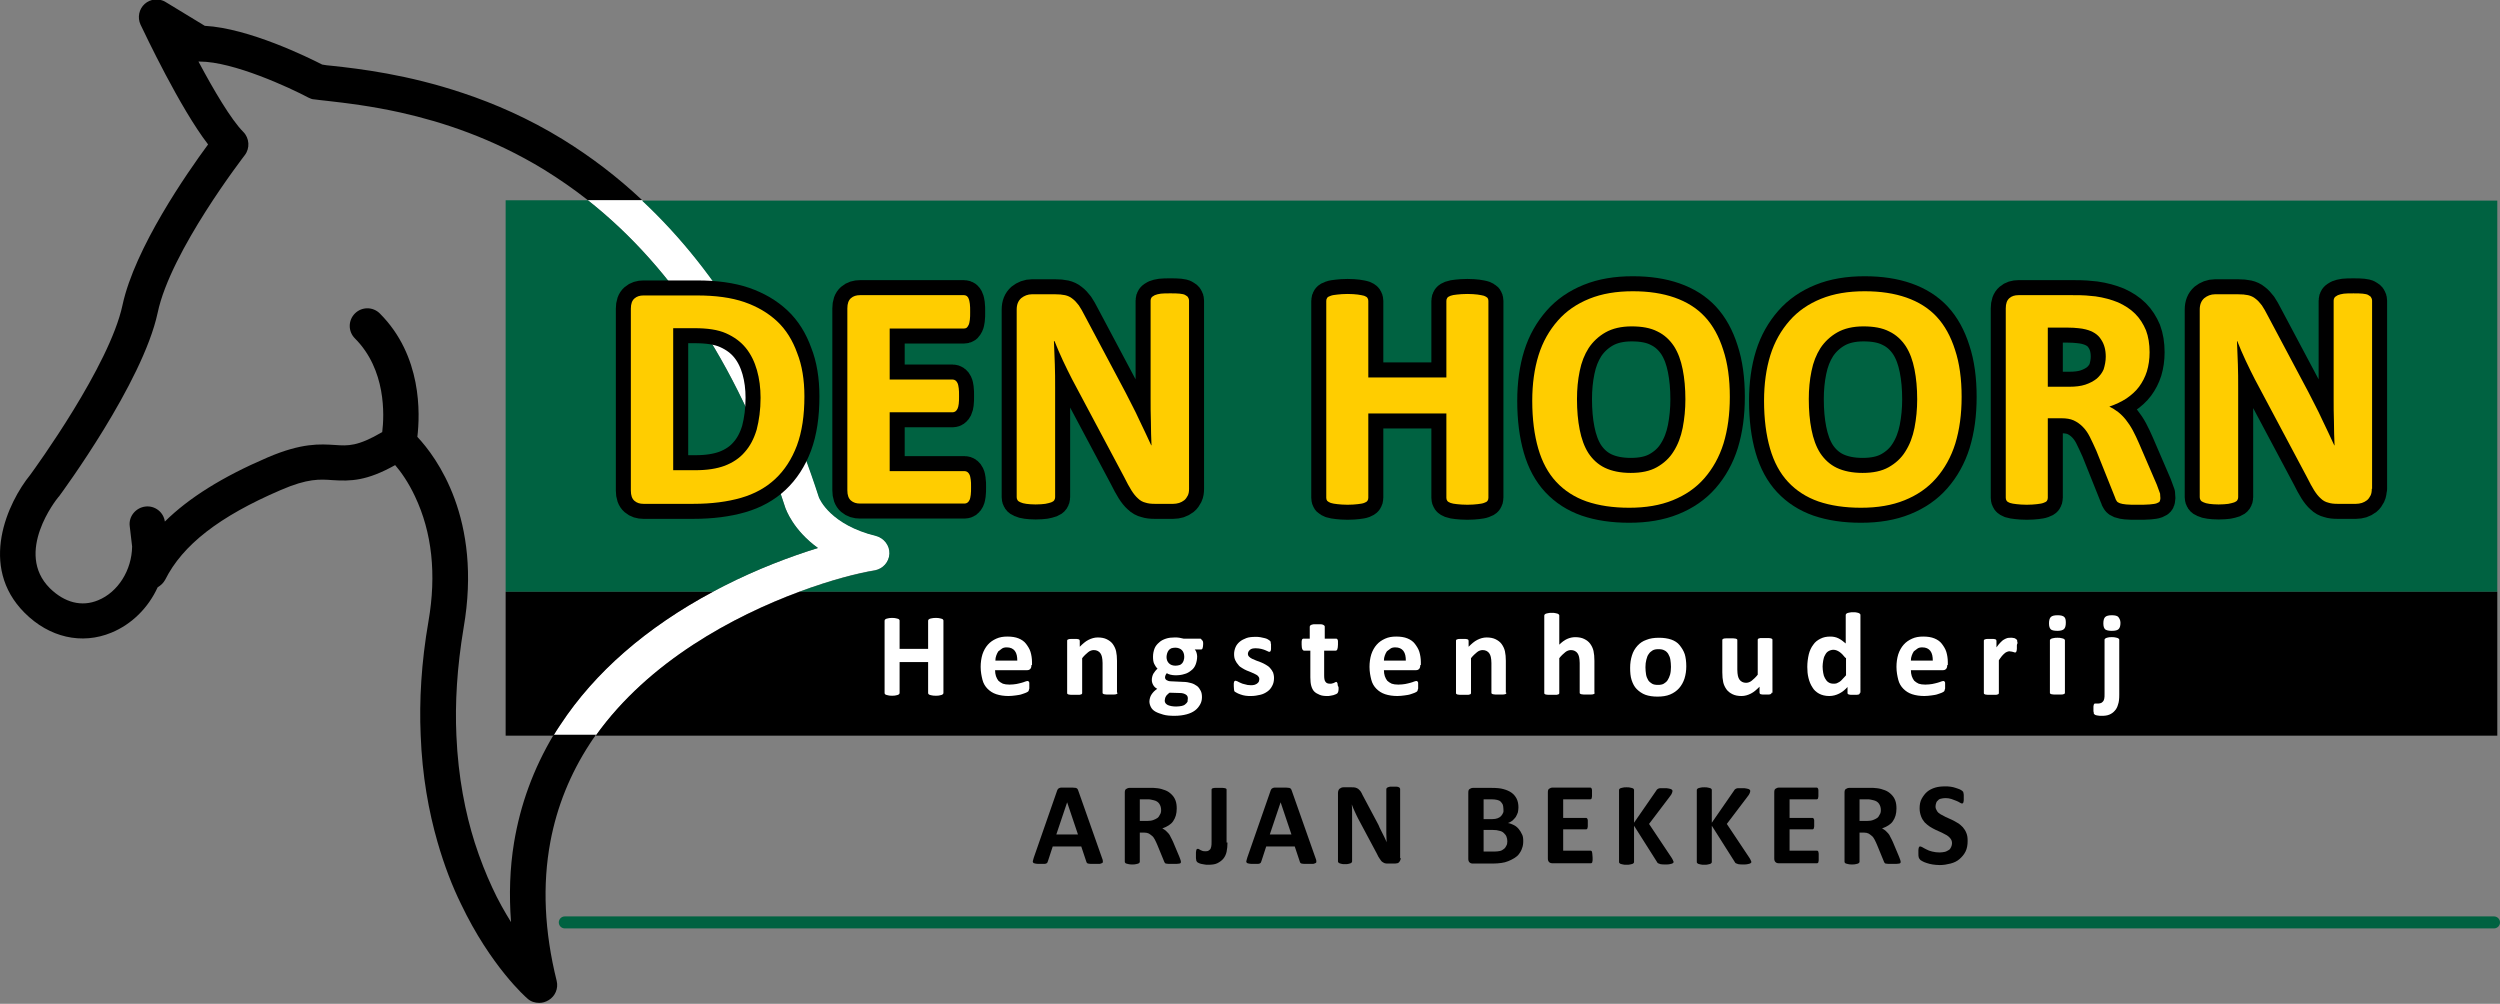
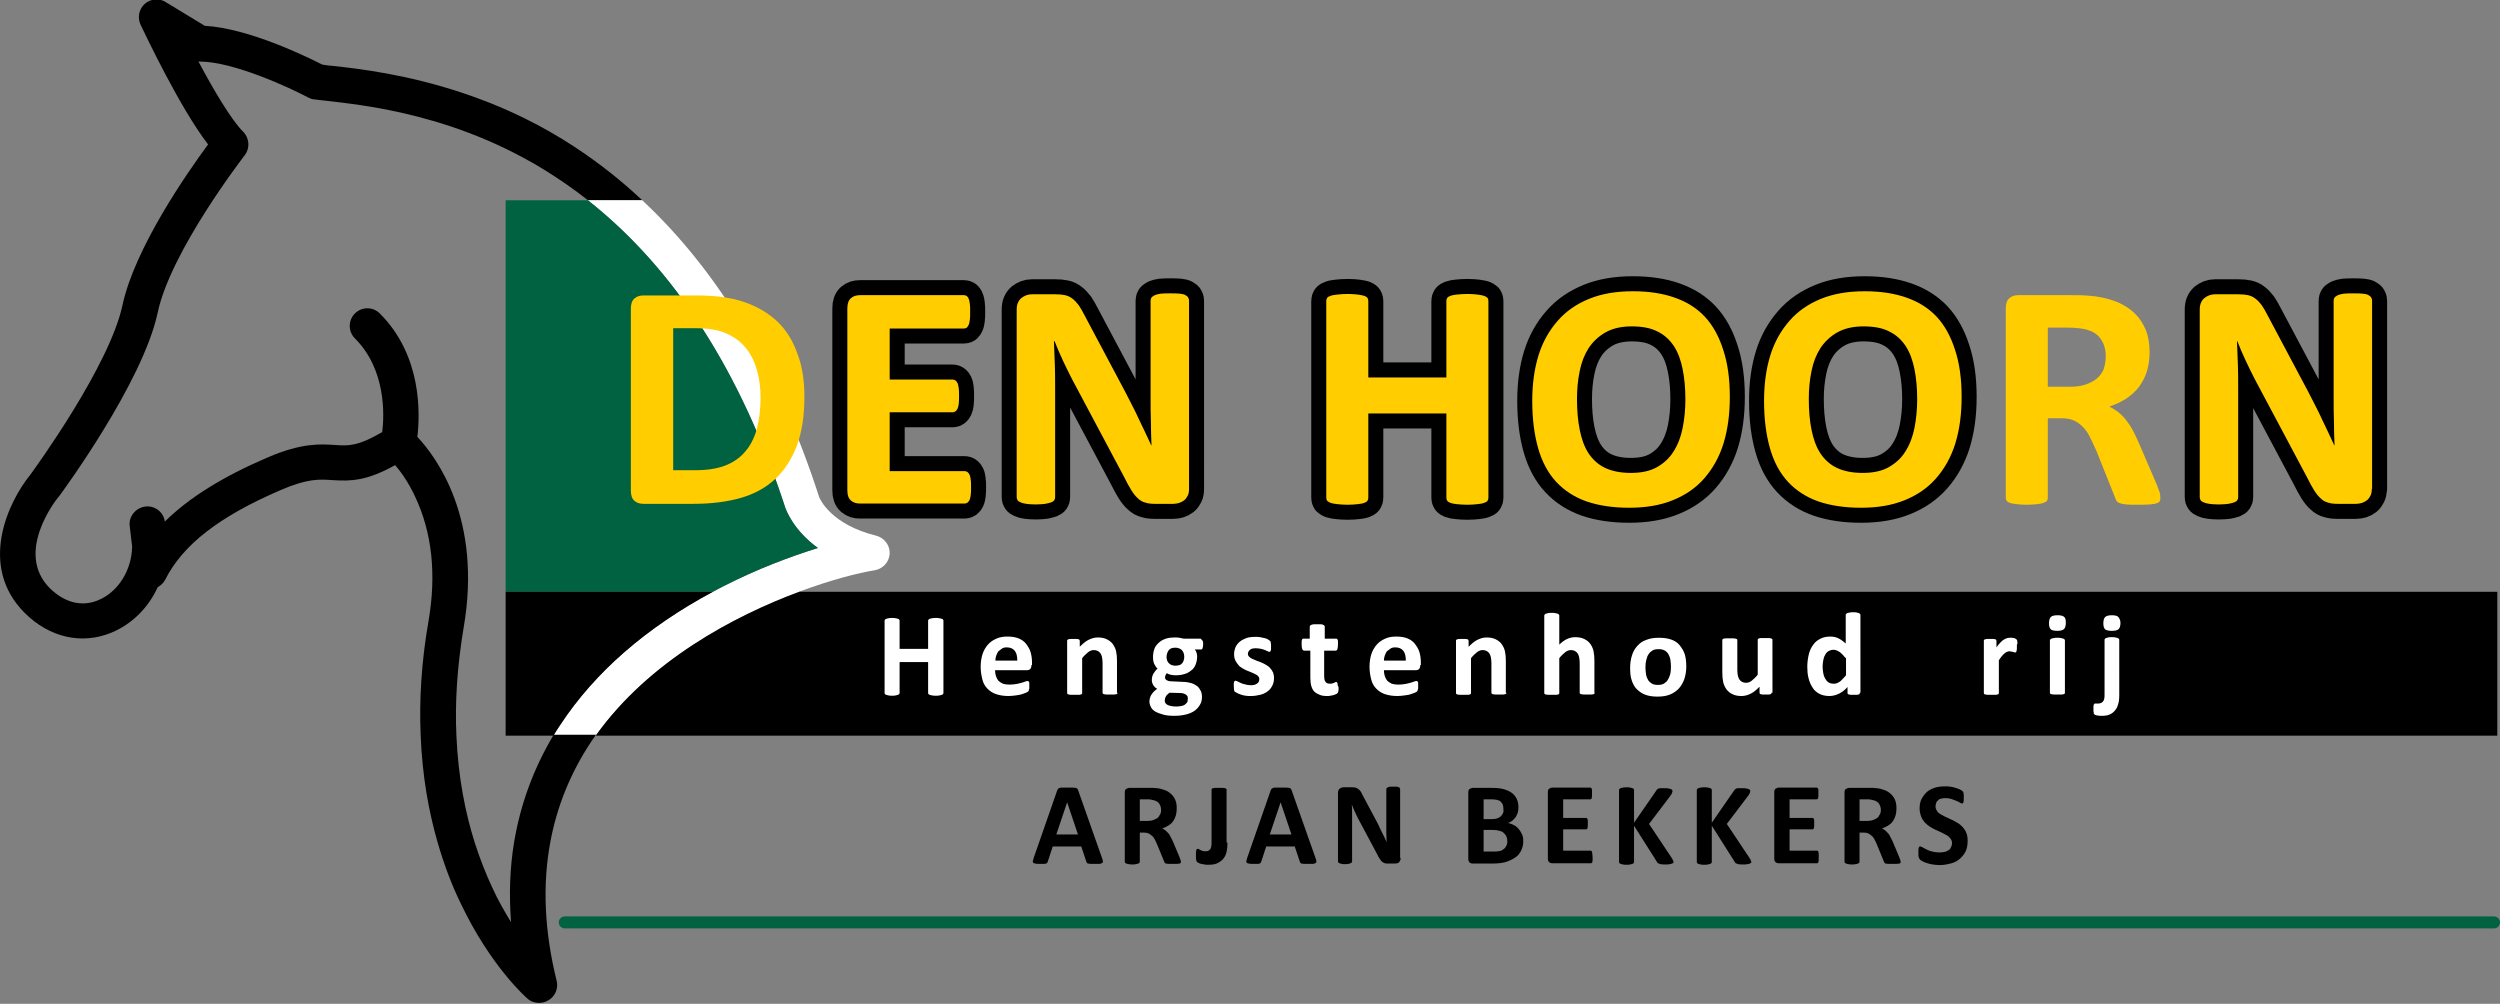
<svg xmlns="http://www.w3.org/2000/svg" version="1.1" x="0px" y="0px" viewBox="0 0 832.6 334.3" style="enable-background:new 0 0 832.6 334.3;" xml:space="preserve">
  <rect x="0" y="0" width="832.6" height="334.3" fill="#808080" stroke="none" />
  <style type="text/css">
	.st0{fill:#FFFFFF;}
	.st1{fill:#006241;}
	.st2{fill:#FFCD00;stroke:#000000;stroke-width:10;stroke-linecap:round;stroke-linejoin:round;stroke-miterlimit:10;}
	.st3{fill:#FFCD00;}
</style>
  <g id="Laag_8">
    <g>
      <g>
        <g>
          <g>
            <path class="st0" d="M184.3,245c0.7-1.2,1.5-2.4,2.3-3.6c11.5-17.5,28.6-32.4,50.8-44.3c1.2-0.7,2.5-1.3,3.8-2       c11-5.6,21.9-9.7,31.2-12.6c-8.3-6-10.6-12.8-10.8-13.2c-14.7-45.3-36.8-79.7-65.8-102.6h18.1c25.6,23.9,45.4,57,58.9,98.8       c0.3,0.8,4,9.2,19,12.9c2.7,0.7,4.6,3.2,4.5,5.9c-0.1,2.8-2.2,5.1-4.9,5.6c-5.6,0.9-14.6,3.2-25.1,7.1       c-21.8,8.1-50.1,23.1-67.8,47.9H184.3z" />
          </g>
        </g>
      </g>
    </g>
  </g>
  <g id="Laag_6">
    <g>
      <path class="st1" d="M168.4,197.1h69c1.2-0.7,2.5-1.3,3.8-2c11-5.6,21.9-9.7,31.2-12.6c-8.3-6-10.6-12.8-10.8-13.2    c-14.7-45.3-36.8-79.7-65.8-102.6h-27.4V197.1z" />
-       <path class="st1" d="M831.7,197.1V66.8H213.8c25.6,23.9,45.4,57,58.9,98.8c0.3,0.8,4,9.2,19,12.9c2.7,0.7,4.6,3.2,4.5,5.9    c-0.1,2.8-2.2,5.1-4.9,5.6c-5.6,0.9-14.6,3.2-25.1,7.1H831.7z" />
      <g>
        <g>
          <g>
            <path d="M266.2,197.1c-21.8,8.1-50.1,23.1-67.8,47.9h633.3v-47.9H266.2z" />
            <path d="M184.3,245c0.7-1.2,1.5-2.4,2.3-3.6c11.5-17.5,28.6-32.4,50.8-44.3h-69V245H184.3z" />
          </g>
        </g>
      </g>
    </g>
    <path class="st1" d="M830.6,309.2H188.1c-1.1,0-2-0.9-2-2s0.9-2,2-2h642.5c1.1,0,2,0.9,2,2S831.7,309.2,830.6,309.2z" />
  </g>
  <g id="Laag_7">
    <g>
-       <path class="st2" d="M267.9,132c0,6.4-0.8,11.8-2.5,16.4c-1.7,4.5-4.1,8.2-7.2,11.1c-3.1,2.9-6.9,5-11.4,6.3    c-4.5,1.3-9.8,2-15.9,2h-16.6c-1.2,0-2.2-0.3-3-1c-0.8-0.7-1.2-1.8-1.2-3.4v-60.6c0-1.6,0.4-2.7,1.2-3.4c0.8-0.7,1.8-1,3-1h17.8    c6.2,0,11.4,0.7,15.8,2.2c4.3,1.5,7.9,3.6,10.9,6.4c3,2.8,5.2,6.4,6.7,10.6C267.1,121.6,267.9,126.5,267.9,132z M253.3,132.5    c0-3.3-0.4-6.4-1.2-9.2c-0.8-2.8-2-5.3-3.7-7.4c-1.7-2.1-3.9-3.7-6.6-4.9c-2.7-1.2-6.2-1.7-10.5-1.7h-7.1v47.3h7.4    c3.9,0,7.1-0.5,9.8-1.5c2.6-1,4.9-2.5,6.6-4.5c1.8-2,3.1-4.5,4-7.5C252.8,140,253.3,136.5,253.3,132.5z" />
      <path class="st2" d="M323.4,162.2c0,1,0,1.9-0.1,2.6c-0.1,0.7-0.2,1.3-0.4,1.7c-0.2,0.4-0.4,0.7-0.7,0.9c-0.3,0.2-0.6,0.3-0.9,0.3    h-34.9c-1.2,0-2.2-0.3-3-1c-0.8-0.7-1.2-1.8-1.2-3.4v-60.6c0-1.6,0.4-2.7,1.2-3.4c0.8-0.7,1.8-1,3-1h34.7c0.3,0,0.6,0.1,0.9,0.3    c0.2,0.2,0.5,0.5,0.6,0.9c0.2,0.4,0.3,1,0.4,1.7c0.1,0.7,0.1,1.6,0.1,2.7c0,1,0,1.9-0.1,2.6c-0.1,0.7-0.2,1.3-0.4,1.7    c-0.2,0.4-0.4,0.7-0.6,0.9c-0.3,0.2-0.5,0.3-0.9,0.3h-24.8v17h21c0.3,0,0.6,0.1,0.9,0.3c0.3,0.2,0.5,0.5,0.7,0.9    c0.2,0.4,0.3,1,0.4,1.7c0.1,0.7,0.1,1.5,0.1,2.6c0,1,0,1.9-0.1,2.6c-0.1,0.7-0.2,1.2-0.4,1.6c-0.2,0.4-0.4,0.7-0.7,0.9    c-0.3,0.2-0.6,0.3-0.9,0.3h-21v19.6h25c0.3,0,0.6,0.1,0.9,0.3c0.3,0.2,0.5,0.5,0.7,0.9c0.2,0.4,0.3,1,0.4,1.7    C323.4,160.3,323.4,161.2,323.4,162.2z" />
      <path class="st2" d="M396,162.8c0,0.8-0.1,1.6-0.4,2.2c-0.3,0.6-0.7,1.2-1.2,1.6c-0.5,0.4-1.1,0.7-1.7,0.9c-0.7,0.2-1.3,0.3-2,0.3    h-6c-1.3,0-2.3-0.1-3.2-0.4c-0.9-0.2-1.8-0.7-2.5-1.4c-0.8-0.7-1.5-1.6-2.2-2.7c-0.7-1.1-1.5-2.6-2.4-4.4l-17.3-32.5    c-1-1.9-2-4-3.1-6.3c-1-2.2-2-4.4-2.8-6.5H351c0.1,2.6,0.2,5.1,0.3,7.7c0.1,2.6,0.1,5.2,0.1,7.9v36.4c0,0.4-0.1,0.7-0.3,1    c-0.2,0.3-0.5,0.5-1,0.7c-0.5,0.2-1.1,0.3-2,0.5c-0.8,0.1-1.9,0.2-3.2,0.2c-1.3,0-2.3-0.1-3.1-0.2c-0.8-0.1-1.5-0.3-1.9-0.5    c-0.5-0.2-0.8-0.4-1-0.7c-0.2-0.3-0.3-0.6-0.3-1v-62.5c0-1.7,0.5-2.9,1.5-3.8c1-0.8,2.2-1.3,3.6-1.3h7.6c1.4,0,2.5,0.1,3.4,0.3    c0.9,0.2,1.8,0.6,2.5,1.2c0.7,0.5,1.4,1.3,2.1,2.2c0.6,0.9,1.3,2.1,2,3.5l13.5,25.4c0.8,1.5,1.6,3.1,2.3,4.5    c0.8,1.5,1.5,3,2.2,4.5c0.7,1.5,1.4,2.9,2.1,4.4c0.7,1.4,1.3,2.9,2,4.3h0.1c-0.1-2.5-0.2-5.1-0.2-7.8c-0.1-2.7-0.1-5.3-0.1-7.8    v-32.6c0-0.4,0.1-0.7,0.3-1c0.2-0.3,0.6-0.5,1.1-0.8c0.5-0.2,1.2-0.4,2-0.5c0.8-0.1,1.9-0.1,3.2-0.1c1.2,0,2.2,0,3.1,0.1    c0.8,0.1,1.5,0.2,1.9,0.5c0.4,0.2,0.8,0.5,0.9,0.8c0.2,0.3,0.3,0.6,0.3,1V162.8z" />
      <path class="st2" d="M495.7,165.8c0,0.4-0.1,0.7-0.3,1c-0.2,0.3-0.6,0.5-1.2,0.7c-0.5,0.2-1.3,0.3-2.1,0.4c-0.9,0.1-2,0.2-3.4,0.2    c-1.4,0-2.6-0.1-3.5-0.2c-0.9-0.1-1.6-0.2-2.1-0.4c-0.5-0.2-0.9-0.4-1.1-0.7c-0.2-0.3-0.3-0.6-0.3-1v-28.1h-26v28.1    c0,0.4-0.1,0.7-0.3,1c-0.2,0.3-0.6,0.5-1.1,0.7c-0.5,0.2-1.3,0.3-2.1,0.4c-0.9,0.1-2,0.2-3.4,0.2c-1.4,0-2.5-0.1-3.4-0.2    c-0.9-0.1-1.6-0.2-2.2-0.4c-0.5-0.2-0.9-0.4-1.2-0.7c-0.2-0.3-0.3-0.6-0.3-1v-65.6c0-0.4,0.1-0.7,0.3-1c0.2-0.3,0.6-0.5,1.2-0.7    c0.5-0.2,1.3-0.3,2.2-0.4c0.9-0.1,2-0.2,3.4-0.2c1.4,0,2.5,0.1,3.4,0.2c0.9,0.1,1.6,0.3,2.1,0.4c0.5,0.2,0.9,0.4,1.1,0.7    c0.2,0.3,0.3,0.6,0.3,1v25.5h26v-25.5c0-0.4,0.1-0.7,0.3-1c0.2-0.3,0.6-0.5,1.1-0.7c0.5-0.2,1.2-0.3,2.1-0.4    c0.9-0.1,2.1-0.2,3.5-0.2c1.4,0,2.5,0.1,3.4,0.2c0.9,0.1,1.6,0.3,2.1,0.4c0.5,0.2,0.9,0.4,1.2,0.7c0.2,0.3,0.3,0.6,0.3,1V165.8z" />
      <path class="st2" d="M576.1,132.2c0,5.8-0.7,10.9-2.1,15.5c-1.4,4.5-3.6,8.4-6.4,11.6c-2.8,3.2-6.3,5.6-10.5,7.3    c-4.2,1.7-9,2.5-14.5,2.5c-5.4,0-10.1-0.7-14.2-2.1c-4-1.4-7.4-3.6-10.1-6.5s-4.7-6.6-6-11.1c-1.3-4.5-2-9.8-2-15.9    c0-5.6,0.7-10.7,2.1-15.2c1.4-4.5,3.6-8.3,6.4-11.5c2.8-3.2,6.3-5.6,10.5-7.3c4.2-1.7,9-2.5,14.5-2.5c5.3,0,9.9,0.7,13.9,2.1    c4,1.4,7.4,3.5,10.1,6.4c2.7,2.9,4.7,6.6,6.1,11C575.4,121,576.1,126.2,576.1,132.2z M561.3,133c0-3.7-0.3-7-0.9-10    c-0.6-3-1.5-5.5-2.9-7.7c-1.4-2.1-3.2-3.8-5.5-4.9c-2.3-1.2-5.2-1.7-8.6-1.7c-3.5,0-6.4,0.7-8.7,2c-2.3,1.3-4.2,3.1-5.6,5.2    c-1.4,2.2-2.4,4.7-3,7.7c-0.6,2.9-0.9,6-0.9,9.3c0,3.8,0.3,7.2,0.9,10.2c0.6,3,1.5,5.6,2.9,7.8c1.4,2.1,3.2,3.8,5.5,4.9    c2.3,1.1,5.2,1.7,8.6,1.7c3.5,0,6.4-0.6,8.7-1.9c2.3-1.3,4.2-3,5.6-5.3c1.4-2.2,2.4-4.8,3-7.8C561,139.4,561.3,136.3,561.3,133z" />
      <path class="st2" d="M653.3,132.2c0,5.8-0.7,10.9-2.1,15.5c-1.4,4.5-3.6,8.4-6.4,11.6c-2.8,3.2-6.3,5.6-10.5,7.3    c-4.2,1.7-9,2.5-14.5,2.5c-5.4,0-10.1-0.7-14.2-2.1c-4-1.4-7.4-3.6-10.1-6.5s-4.7-6.6-6-11.1c-1.3-4.5-2-9.8-2-15.9    c0-5.6,0.7-10.7,2.1-15.2c1.4-4.5,3.6-8.3,6.4-11.5c2.8-3.2,6.3-5.6,10.5-7.3c4.2-1.7,9-2.5,14.5-2.5c5.3,0,9.9,0.7,13.9,2.1    c4,1.4,7.4,3.5,10.1,6.4c2.7,2.9,4.7,6.6,6.1,11C652.6,121,653.3,126.2,653.3,132.2z M638.5,133c0-3.7-0.3-7-0.9-10    c-0.6-3-1.5-5.5-2.9-7.7c-1.4-2.1-3.2-3.8-5.5-4.9c-2.3-1.2-5.2-1.7-8.6-1.7c-3.5,0-6.4,0.7-8.7,2c-2.3,1.3-4.2,3.1-5.6,5.2    c-1.4,2.2-2.4,4.7-3,7.7c-0.6,2.9-0.9,6-0.9,9.3c0,3.8,0.3,7.2,0.9,10.2c0.6,3,1.5,5.6,2.9,7.8c1.4,2.1,3.2,3.8,5.5,4.9    c2.3,1.1,5.2,1.7,8.6,1.7c3.5,0,6.4-0.6,8.7-1.9c2.3-1.3,4.2-3,5.6-5.3c1.4-2.2,2.4-4.8,3-7.8C638.2,139.4,638.5,136.3,638.5,133z    " />
-       <path class="st2" d="M719.5,165.9c0,0.4-0.1,0.7-0.2,1c-0.1,0.3-0.5,0.5-1,0.7s-1.3,0.3-2.4,0.4c-1,0.1-2.5,0.1-4.2,0.1    c-1.5,0-2.7,0-3.6-0.1c-0.9-0.1-1.6-0.2-2.1-0.4c-0.5-0.2-0.9-0.4-1.1-0.8c-0.2-0.3-0.4-0.7-0.5-1.1l-6.2-15.5    c-0.8-1.8-1.5-3.3-2.2-4.7c-0.7-1.4-1.5-2.5-2.4-3.4c-0.9-0.9-1.9-1.6-3-2.1c-1.1-0.5-2.5-0.7-4-0.7H682v26.5c0,0.4-0.1,0.7-0.3,1    c-0.2,0.3-0.6,0.5-1.2,0.7c-0.5,0.2-1.3,0.3-2.1,0.4c-0.9,0.1-2,0.2-3.4,0.2c-1.4,0-2.5-0.1-3.4-0.2c-0.9-0.1-1.6-0.2-2.2-0.4    c-0.5-0.2-0.9-0.4-1.1-0.7c-0.2-0.3-0.3-0.6-0.3-1v-63.1c0-1.6,0.4-2.7,1.2-3.4c0.8-0.7,1.8-1,3-1h18c1.8,0,3.3,0,4.5,0.1    c1.2,0.1,2.3,0.2,3.2,0.3c2.8,0.4,5.3,1.1,7.5,2c2.2,1,4.1,2.2,5.7,3.8c1.6,1.6,2.7,3.4,3.6,5.5c0.8,2.1,1.2,4.6,1.2,7.3    c0,2.3-0.3,4.4-0.9,6.4c-0.6,1.9-1.5,3.6-2.6,5.1c-1.1,1.5-2.6,2.8-4.2,3.9c-1.7,1.1-3.6,2-5.7,2.7c1,0.5,2,1.1,2.9,1.8    c0.9,0.7,1.8,1.6,2.6,2.6c0.8,1,1.6,2.2,2.3,3.5c0.7,1.3,1.4,2.8,2.1,4.4l5.9,13.7c0.5,1.4,0.9,2.4,1.1,3    C719.4,165.1,719.5,165.6,719.5,165.9z M701.3,118.8c0-2.3-0.5-4.2-1.6-5.8c-1-1.6-2.7-2.7-5.1-3.3c-0.7-0.2-1.5-0.3-2.4-0.4    c-0.9-0.1-2.2-0.2-3.8-0.2H682v19.7h7.2c2,0,3.8-0.2,5.3-0.7c1.5-0.5,2.8-1.2,3.8-2c1-0.9,1.8-1.9,2.3-3.1    C701,121.7,701.3,120.3,701.3,118.8z" />
      <path class="st2" d="M789.9,162.8c0,0.8-0.1,1.6-0.4,2.2c-0.3,0.6-0.7,1.2-1.2,1.6c-0.5,0.4-1.1,0.7-1.7,0.9    c-0.7,0.2-1.3,0.3-2,0.3h-6c-1.3,0-2.3-0.1-3.2-0.4c-0.9-0.2-1.8-0.7-2.5-1.4c-0.8-0.7-1.5-1.6-2.2-2.7c-0.7-1.1-1.5-2.6-2.4-4.4    l-17.3-32.5c-1-1.9-2-4-3.1-6.3c-1-2.2-2-4.4-2.8-6.5h-0.1c0.1,2.6,0.2,5.1,0.3,7.7c0.1,2.6,0.1,5.2,0.1,7.9v36.4    c0,0.4-0.1,0.7-0.3,1c-0.2,0.3-0.5,0.5-1,0.7c-0.5,0.2-1.1,0.3-2,0.5c-0.8,0.1-1.9,0.2-3.2,0.2c-1.3,0-2.3-0.1-3.1-0.2    c-0.8-0.1-1.5-0.3-1.9-0.5c-0.5-0.2-0.8-0.4-1-0.7c-0.2-0.3-0.3-0.6-0.3-1v-62.5c0-1.7,0.5-2.9,1.5-3.8c1-0.8,2.2-1.3,3.6-1.3h7.6    c1.4,0,2.5,0.1,3.4,0.3c0.9,0.2,1.8,0.6,2.5,1.2c0.7,0.5,1.4,1.3,2.1,2.2c0.6,0.9,1.3,2.1,2,3.5l13.5,25.4    c0.8,1.5,1.6,3.1,2.3,4.5c0.8,1.5,1.5,3,2.2,4.5c0.7,1.5,1.4,2.9,2.1,4.4c0.7,1.4,1.3,2.9,2,4.3h0.1c-0.1-2.5-0.2-5.1-0.2-7.8    c-0.1-2.7-0.1-5.3-0.1-7.8v-32.6c0-0.4,0.1-0.7,0.3-1c0.2-0.3,0.6-0.5,1.1-0.8c0.5-0.2,1.2-0.4,2-0.5c0.8-0.1,1.9-0.1,3.2-0.1    c1.2,0,2.2,0,3.1,0.1c0.8,0.1,1.5,0.2,1.9,0.5c0.4,0.2,0.8,0.5,0.9,0.8c0.2,0.3,0.3,0.6,0.3,1V162.8z" />
    </g>
    <g>
      <path class="st0" d="M314.2,230.7c0,0.1,0,0.2-0.1,0.4c-0.1,0.1-0.2,0.2-0.4,0.3c-0.2,0.1-0.5,0.1-0.8,0.2s-0.7,0.1-1.2,0.1    c-0.5,0-0.9,0-1.3-0.1s-0.6-0.1-0.8-0.2c-0.2-0.1-0.3-0.1-0.4-0.3c-0.1-0.1-0.1-0.2-0.1-0.4v-10.2h-9.5v10.2c0,0.1,0,0.2-0.1,0.4    c-0.1,0.1-0.2,0.2-0.4,0.3c-0.2,0.1-0.5,0.1-0.8,0.2s-0.7,0.1-1.2,0.1c-0.5,0-0.9,0-1.2-0.1s-0.6-0.1-0.8-0.2    c-0.2-0.1-0.3-0.1-0.4-0.3c-0.1-0.1-0.1-0.2-0.1-0.4v-23.9c0-0.1,0-0.2,0.1-0.4c0.1-0.1,0.2-0.2,0.4-0.3c0.2-0.1,0.5-0.1,0.8-0.2    s0.7-0.1,1.2-0.1c0.5,0,0.9,0,1.2,0.1s0.6,0.1,0.8,0.2c0.2,0.1,0.3,0.1,0.4,0.3c0.1,0.1,0.1,0.2,0.1,0.4v9.3h9.5v-9.3    c0-0.1,0-0.2,0.1-0.4c0.1-0.1,0.2-0.2,0.4-0.3c0.2-0.1,0.4-0.1,0.8-0.2s0.8-0.1,1.3-0.1c0.5,0,0.9,0,1.2,0.1s0.6,0.1,0.8,0.2    c0.2,0.1,0.3,0.1,0.4,0.3c0.1,0.1,0.1,0.2,0.1,0.4V230.7z" />
      <path class="st0" d="M343.5,221.5c0,0.6-0.1,1-0.4,1.3c-0.3,0.3-0.6,0.4-1.1,0.4h-10.6c0,0.7,0.1,1.4,0.3,2s0.5,1.1,0.8,1.5    c0.4,0.4,0.9,0.7,1.5,1c0.6,0.2,1.3,0.3,2.2,0.3c0.9,0,1.6-0.1,2.3-0.2c0.7-0.1,1.2-0.3,1.7-0.4c0.5-0.1,0.9-0.3,1.2-0.4    c0.3-0.1,0.6-0.2,0.8-0.2c0.1,0,0.2,0,0.3,0.1c0.1,0,0.1,0.1,0.2,0.2s0.1,0.3,0.1,0.5s0,0.5,0,0.8c0,0.3,0,0.5,0,0.7    c0,0.2,0,0.4-0.1,0.5c0,0.1-0.1,0.3-0.1,0.4s-0.1,0.2-0.2,0.3c-0.1,0.1-0.3,0.2-0.7,0.4s-0.9,0.3-1.4,0.5s-1.3,0.3-2,0.4    c-0.8,0.1-1.6,0.2-2.4,0.2c-1.5,0-2.9-0.2-4.1-0.6s-2.1-1-2.9-1.8c-0.8-0.8-1.4-1.8-1.7-3s-0.6-2.6-0.6-4.3c0-1.5,0.2-2.9,0.6-4.2    c0.4-1.2,1-2.3,1.8-3.2c0.8-0.9,1.7-1.5,2.8-2c1.1-0.5,2.3-0.7,3.7-0.7c1.5,0,2.7,0.2,3.7,0.6s1.9,1,2.5,1.8s1.2,1.7,1.5,2.7    c0.3,1,0.5,2.2,0.5,3.4V221.5z M338.8,220.1c0-1.4-0.2-2.5-0.8-3.3c-0.6-0.8-1.5-1.2-2.7-1.2c-0.6,0-1.2,0.1-1.6,0.4    s-0.8,0.6-1.2,0.9c-0.3,0.4-0.5,0.9-0.7,1.4c-0.2,0.5-0.3,1.1-0.3,1.7H338.8z" />
      <path class="st0" d="M372.2,230.7c0,0.1,0,0.2-0.1,0.3s-0.2,0.2-0.4,0.2c-0.2,0.1-0.4,0.1-0.8,0.1c-0.3,0-0.7,0-1.2,0    c-0.5,0-0.9,0-1.2,0c-0.3,0-0.6-0.1-0.8-0.1c-0.2-0.1-0.3-0.1-0.4-0.2s-0.1-0.2-0.1-0.3v-9.9c0-0.8-0.1-1.5-0.2-2    c-0.1-0.5-0.3-0.9-0.5-1.2c-0.2-0.3-0.5-0.6-0.9-0.8c-0.4-0.2-0.8-0.3-1.3-0.3c-0.6,0-1.3,0.2-1.9,0.7c-0.6,0.5-1.3,1.1-2,2v11.6    c0,0.1,0,0.2-0.1,0.3s-0.2,0.2-0.4,0.2c-0.2,0.1-0.4,0.1-0.8,0.1c-0.3,0-0.7,0-1.2,0s-0.9,0-1.2,0c-0.3,0-0.6-0.1-0.8-0.1    c-0.2-0.1-0.3-0.1-0.4-0.2s-0.1-0.2-0.1-0.3v-17.4c0-0.1,0-0.2,0.1-0.3s0.2-0.2,0.4-0.2c0.2-0.1,0.4-0.1,0.7-0.1c0.3,0,0.6,0,1,0    c0.4,0,0.8,0,1,0c0.3,0,0.5,0.1,0.6,0.1c0.1,0.1,0.3,0.1,0.3,0.2s0.1,0.2,0.1,0.3v2c1-1,1.9-1.8,2.9-2.3c1-0.5,2-0.8,3.1-0.8    c1.2,0,2.2,0.2,3,0.6s1.5,0.9,2,1.6c0.5,0.7,0.9,1.5,1.1,2.4s0.3,2,0.3,3.2V230.7z" />
      <path class="st0" d="M400.7,214.5c0,0.6-0.1,1.1-0.2,1.4c-0.1,0.3-0.3,0.4-0.5,0.4h-2.1c0.3,0.3,0.5,0.7,0.6,1.1    c0.1,0.4,0.2,0.8,0.2,1.2c0,1-0.2,1.9-0.5,2.7c-0.3,0.8-0.8,1.5-1.5,2c-0.6,0.5-1.4,1-2.3,1.2c-0.9,0.3-1.9,0.4-3,0.4    c-0.6,0-1.1-0.1-1.6-0.2s-0.9-0.3-1.2-0.5c-0.2,0.2-0.3,0.4-0.4,0.6s-0.2,0.5-0.2,0.8c0,0.4,0.2,0.7,0.5,0.9    c0.3,0.2,0.8,0.4,1.4,0.4l4.2,0.2c1,0,1.9,0.2,2.6,0.4c0.8,0.2,1.4,0.6,2,1c0.5,0.4,0.9,1,1.2,1.6c0.3,0.6,0.4,1.3,0.4,2.1    c0,0.9-0.2,1.7-0.6,2.4s-0.9,1.4-1.7,2c-0.8,0.6-1.7,1-2.8,1.3c-1.1,0.3-2.5,0.5-4,0.5c-1.5,0-2.8-0.1-3.8-0.4s-1.9-0.6-2.6-1    c-0.7-0.4-1.2-0.9-1.5-1.5c-0.3-0.6-0.5-1.2-0.5-1.9c0-0.4,0.1-0.8,0.2-1.2s0.3-0.8,0.5-1.1s0.5-0.7,0.8-1    c0.3-0.3,0.7-0.6,1.1-0.9c-0.6-0.3-1-0.7-1.3-1.2c-0.3-0.5-0.5-1.1-0.5-1.7c0-0.8,0.2-1.5,0.5-2.1c0.4-0.6,0.8-1.2,1.4-1.7    c-0.5-0.5-0.8-1-1.1-1.6c-0.3-0.6-0.4-1.4-0.4-2.4c0-1,0.2-1.9,0.5-2.7s0.9-1.5,1.5-2c0.6-0.6,1.4-1,2.3-1.3s1.9-0.4,2.9-0.4    c0.5,0,1.1,0,1.6,0.1c0.5,0.1,1,0.2,1.4,0.3h5.5c0.2,0,0.4,0.1,0.5,0.4C400.7,213.4,400.7,213.9,400.7,214.5z M395.6,232.6    c0-0.6-0.2-1-0.7-1.3s-1.1-0.5-1.9-0.5l-3.5-0.1c-0.3,0.2-0.6,0.5-0.8,0.7s-0.4,0.4-0.5,0.7c-0.1,0.2-0.2,0.4-0.2,0.6    s-0.1,0.4-0.1,0.6c0,0.7,0.3,1.1,1,1.5c0.7,0.3,1.6,0.5,2.8,0.5c0.7,0,1.4-0.1,1.9-0.2c0.5-0.1,0.9-0.3,1.2-0.6    c0.3-0.2,0.5-0.5,0.7-0.8C395.5,233.2,395.6,232.9,395.6,232.6z M394.4,218.7c0-0.9-0.3-1.7-0.8-2.2c-0.5-0.5-1.3-0.8-2.2-0.8    c-0.5,0-0.9,0.1-1.3,0.2c-0.4,0.2-0.7,0.4-0.9,0.7c-0.2,0.3-0.4,0.6-0.5,1s-0.2,0.8-0.2,1.2c0,0.9,0.3,1.6,0.8,2.1    c0.5,0.5,1.2,0.8,2.2,0.8c0.5,0,0.9-0.1,1.3-0.2s0.7-0.4,0.9-0.6s0.4-0.6,0.5-0.9C394.4,219.4,394.4,219,394.4,218.7z" />
      <path class="st0" d="M424.3,225.8c0,1-0.2,1.9-0.6,2.6c-0.4,0.8-0.9,1.4-1.6,1.9s-1.5,0.9-2.4,1.1s-1.9,0.4-3,0.4    c-0.7,0-1.3,0-1.9-0.1s-1.1-0.2-1.6-0.4s-0.9-0.3-1.2-0.5s-0.5-0.3-0.7-0.4s-0.3-0.4-0.3-0.6s-0.1-0.7-0.1-1.3c0-0.4,0-0.7,0-0.9    c0-0.2,0.1-0.4,0.1-0.5s0.1-0.2,0.2-0.3c0.1,0,0.2-0.1,0.3-0.1c0.1,0,0.4,0.1,0.6,0.2c0.3,0.2,0.6,0.3,1,0.5s0.9,0.4,1.5,0.5    c0.6,0.2,1.2,0.3,1.9,0.3c0.4,0,0.8,0,1.2-0.1c0.3-0.1,0.6-0.2,0.9-0.4c0.3-0.2,0.4-0.4,0.6-0.6c0.1-0.3,0.2-0.6,0.2-0.9    c0-0.4-0.1-0.7-0.4-1c-0.2-0.3-0.6-0.5-1-0.7c-0.4-0.2-0.8-0.4-1.3-0.6c-0.5-0.2-1-0.4-1.5-0.6c-0.5-0.2-1-0.5-1.5-0.8    c-0.5-0.3-1-0.6-1.3-1.1c-0.4-0.4-0.7-0.9-1-1.5s-0.4-1.3-0.4-2.1c0-0.8,0.2-1.6,0.5-2.3c0.3-0.7,0.8-1.3,1.4-1.8    c0.6-0.5,1.4-0.9,2.2-1.2s1.9-0.4,3-0.4c0.5,0,1.1,0,1.6,0.1s1,0.2,1.4,0.3s0.8,0.2,1.1,0.4s0.5,0.3,0.6,0.4s0.2,0.2,0.3,0.3    s0.1,0.2,0.1,0.4s0,0.3,0.1,0.5c0,0.2,0,0.5,0,0.8c0,0.4,0,0.6,0,0.9c0,0.2-0.1,0.4-0.1,0.5c0,0.1-0.1,0.2-0.2,0.3    c-0.1,0-0.2,0.1-0.3,0.1c-0.1,0-0.3-0.1-0.5-0.2s-0.6-0.3-0.9-0.4s-0.8-0.3-1.3-0.4s-1-0.2-1.7-0.2c-0.4,0-0.8,0-1.2,0.1    c-0.3,0.1-0.6,0.2-0.8,0.4c-0.2,0.2-0.4,0.4-0.5,0.6c-0.1,0.2-0.2,0.5-0.2,0.7c0,0.4,0.1,0.7,0.4,1s0.6,0.5,1,0.7    c0.4,0.2,0.9,0.4,1.4,0.6c0.5,0.2,1,0.4,1.6,0.6s1,0.5,1.6,0.8c0.5,0.3,1,0.6,1.4,1.1c0.4,0.4,0.7,0.9,1,1.5    C424.1,224.3,424.3,225,424.3,225.8z" />
      <path class="st0" d="M445.8,229c0,0.6,0,1-0.1,1.3c-0.1,0.3-0.2,0.5-0.3,0.6c-0.1,0.1-0.3,0.2-0.5,0.3s-0.5,0.2-0.8,0.3    c-0.3,0.1-0.6,0.1-1,0.2s-0.7,0.1-1.1,0.1c-1,0-1.8-0.1-2.5-0.4s-1.3-0.6-1.8-1.1c-0.5-0.5-0.8-1.2-1-1.9s-0.3-1.7-0.3-2.8v-8.9    h-2.1c-0.2,0-0.4-0.2-0.6-0.5c-0.1-0.3-0.2-0.8-0.2-1.5c0-0.4,0-0.7,0-1c0-0.3,0.1-0.5,0.1-0.6c0.1-0.1,0.1-0.3,0.2-0.3    c0.1-0.1,0.2-0.1,0.3-0.1h2.1v-3.9c0-0.1,0-0.2,0.1-0.4c0.1-0.1,0.2-0.2,0.4-0.3c0.2-0.1,0.4-0.1,0.8-0.2c0.3,0,0.7,0,1.2,0    c0.5,0,0.9,0,1.2,0c0.3,0,0.6,0.1,0.8,0.2c0.2,0.1,0.3,0.2,0.4,0.3c0.1,0.1,0.1,0.2,0.1,0.4v3.9h3.8c0.1,0,0.2,0,0.3,0.1    c0.1,0.1,0.2,0.2,0.2,0.3c0.1,0.1,0.1,0.4,0.1,0.6c0,0.3,0,0.6,0,1c0,0.7-0.1,1.2-0.2,1.5c-0.1,0.3-0.3,0.5-0.6,0.5h-3.8v8.2    c0,1,0.1,1.7,0.4,2.1c0.3,0.5,0.8,0.7,1.6,0.7c0.3,0,0.5,0,0.7-0.1c0.2,0,0.4-0.1,0.6-0.2s0.3-0.1,0.4-0.2c0.1,0,0.2-0.1,0.3-0.1    c0.1,0,0.2,0,0.2,0.1c0.1,0,0.1,0.1,0.2,0.3s0.1,0.3,0.1,0.6S445.8,228.7,445.8,229z" />
      <path class="st0" d="M473,221.5c0,0.6-0.1,1-0.4,1.3c-0.3,0.3-0.6,0.4-1.1,0.4h-10.6c0,0.7,0.1,1.4,0.3,2s0.5,1.1,0.8,1.5    c0.4,0.4,0.9,0.7,1.5,1c0.6,0.2,1.3,0.3,2.2,0.3c0.9,0,1.6-0.1,2.3-0.2c0.7-0.1,1.2-0.3,1.7-0.4c0.5-0.1,0.9-0.3,1.2-0.4    c0.3-0.1,0.6-0.2,0.8-0.2c0.1,0,0.2,0,0.3,0.1c0.1,0,0.1,0.1,0.2,0.2s0.1,0.3,0.1,0.5s0,0.5,0,0.8c0,0.3,0,0.5,0,0.7    c0,0.2,0,0.4-0.1,0.5c0,0.1-0.1,0.3-0.1,0.4s-0.1,0.2-0.2,0.3c-0.1,0.1-0.3,0.2-0.7,0.4s-0.9,0.3-1.4,0.5s-1.3,0.3-2,0.4    c-0.8,0.1-1.6,0.2-2.4,0.2c-1.5,0-2.9-0.2-4.1-0.6s-2.1-1-2.9-1.8c-0.8-0.8-1.4-1.8-1.7-3s-0.6-2.6-0.6-4.3c0-1.5,0.2-2.9,0.6-4.2    c0.4-1.2,1-2.3,1.8-3.2c0.8-0.9,1.7-1.5,2.8-2c1.1-0.5,2.3-0.7,3.7-0.7c1.5,0,2.7,0.2,3.7,0.6s1.9,1,2.5,1.8s1.2,1.7,1.5,2.7    c0.3,1,0.5,2.2,0.5,3.4V221.5z M468.2,220.1c0-1.4-0.2-2.5-0.8-3.3c-0.6-0.8-1.5-1.2-2.7-1.2c-0.6,0-1.2,0.1-1.6,0.4    s-0.8,0.6-1.2,0.9c-0.3,0.4-0.5,0.9-0.7,1.4c-0.2,0.5-0.3,1.1-0.3,1.7H468.2z" />
      <path class="st0" d="M501.7,230.7c0,0.1,0,0.2-0.1,0.3s-0.2,0.2-0.4,0.2c-0.2,0.1-0.4,0.1-0.8,0.1c-0.3,0-0.7,0-1.2,0    c-0.5,0-0.9,0-1.2,0c-0.3,0-0.6-0.1-0.8-0.1c-0.2-0.1-0.3-0.1-0.4-0.2s-0.1-0.2-0.1-0.3v-9.9c0-0.8-0.1-1.5-0.2-2    c-0.1-0.5-0.3-0.9-0.5-1.2c-0.2-0.3-0.5-0.6-0.9-0.8c-0.4-0.2-0.8-0.3-1.3-0.3c-0.6,0-1.3,0.2-1.9,0.7c-0.6,0.5-1.3,1.1-2,2v11.6    c0,0.1,0,0.2-0.1,0.3s-0.2,0.2-0.4,0.2c-0.2,0.1-0.4,0.1-0.8,0.1c-0.3,0-0.7,0-1.2,0s-0.9,0-1.2,0c-0.3,0-0.6-0.1-0.8-0.1    c-0.2-0.1-0.3-0.1-0.4-0.2s-0.1-0.2-0.1-0.3v-17.4c0-0.1,0-0.2,0.1-0.3s0.2-0.2,0.4-0.2c0.2-0.1,0.4-0.1,0.7-0.1c0.3,0,0.6,0,1,0    c0.4,0,0.8,0,1,0c0.3,0,0.5,0.1,0.6,0.1c0.1,0.1,0.3,0.1,0.3,0.2s0.1,0.2,0.1,0.3v2c1-1,1.9-1.8,2.9-2.3c1-0.5,2-0.8,3.1-0.8    c1.2,0,2.2,0.2,3,0.6s1.5,0.9,2,1.6c0.5,0.7,0.9,1.5,1.1,2.4s0.3,2,0.3,3.2V230.7z" />
      <path class="st0" d="M531.1,230.7c0,0.1,0,0.2-0.1,0.3s-0.2,0.2-0.4,0.2c-0.2,0.1-0.4,0.1-0.8,0.1c-0.3,0-0.7,0-1.2,0    c-0.5,0-0.9,0-1.2,0c-0.3,0-0.6-0.1-0.8-0.1c-0.2-0.1-0.3-0.1-0.4-0.2s-0.1-0.2-0.1-0.3v-9.9c0-0.8-0.1-1.5-0.2-2    c-0.1-0.5-0.3-0.9-0.5-1.2c-0.2-0.3-0.5-0.6-0.9-0.8c-0.4-0.2-0.8-0.3-1.3-0.3c-0.6,0-1.3,0.2-1.9,0.7c-0.6,0.5-1.3,1.1-2,2v11.6    c0,0.1,0,0.2-0.1,0.3s-0.2,0.2-0.4,0.2c-0.2,0.1-0.4,0.1-0.8,0.1c-0.3,0-0.7,0-1.2,0s-0.9,0-1.2,0c-0.3,0-0.6-0.1-0.8-0.1    c-0.2-0.1-0.3-0.1-0.4-0.2s-0.1-0.2-0.1-0.3v-25.7c0-0.1,0-0.2,0.1-0.4c0.1-0.1,0.2-0.2,0.4-0.3c0.2-0.1,0.4-0.1,0.8-0.2    s0.7-0.1,1.2-0.1s0.9,0,1.2,0.1s0.6,0.1,0.8,0.2c0.2,0.1,0.3,0.2,0.4,0.3c0.1,0.1,0.1,0.2,0.1,0.4v9.6c0.8-0.8,1.7-1.5,2.6-1.9    s1.8-0.6,2.7-0.6c1.2,0,2.2,0.2,3,0.6s1.5,0.9,2,1.6c0.5,0.7,0.9,1.5,1.1,2.4c0.2,0.9,0.3,2,0.3,3.3V230.7z" />
      <path class="st0" d="M561.6,221.9c0,1.5-0.2,2.8-0.6,4.1c-0.4,1.2-1,2.3-1.8,3.2c-0.8,0.9-1.8,1.6-3,2.1s-2.6,0.7-4.2,0.7    c-1.5,0-2.9-0.2-4-0.6s-2.1-1.1-2.9-1.9s-1.3-1.8-1.7-3c-0.4-1.2-0.5-2.6-0.5-4.1c0-1.5,0.2-2.8,0.6-4.1s1-2.3,1.8-3.2    s1.8-1.6,3-2c1.2-0.5,2.6-0.7,4.2-0.7c1.6,0,2.9,0.2,4.1,0.6c1.1,0.4,2.1,1,2.8,1.9s1.3,1.8,1.7,3    C561.4,218.9,561.6,220.3,561.6,221.9z M556.5,222.1c0-0.9-0.1-1.7-0.2-2.4s-0.4-1.4-0.7-1.9c-0.3-0.5-0.8-1-1.3-1.2    c-0.5-0.3-1.2-0.4-2-0.4c-0.7,0-1.4,0.1-1.9,0.4c-0.5,0.3-1,0.7-1.3,1.2c-0.4,0.5-0.6,1.1-0.8,1.9s-0.3,1.5-0.3,2.5    c0,0.9,0.1,1.7,0.2,2.4s0.4,1.4,0.7,1.9c0.3,0.5,0.8,0.9,1.3,1.2s1.2,0.4,2,0.4c0.7,0,1.4-0.1,1.9-0.4c0.5-0.3,1-0.7,1.3-1.2    s0.6-1.1,0.8-1.8S556.5,223,556.5,222.1z" />
      <path class="st0" d="M590,230.7c0,0.1,0,0.2-0.1,0.3s-0.2,0.2-0.3,0.2c-0.2,0.1-0.4,0.1-0.6,0.1c-0.3,0-0.6,0-1,0    c-0.4,0-0.8,0-1,0c-0.3,0-0.5-0.1-0.6-0.1c-0.2-0.1-0.3-0.1-0.3-0.2s-0.1-0.2-0.1-0.3v-2c-1,1-1.9,1.8-2.9,2.3s-2,0.8-3.1,0.8    c-1.2,0-2.2-0.2-3-0.6s-1.5-0.9-2-1.6c-0.5-0.7-0.9-1.5-1.1-2.4c-0.2-0.9-0.3-2-0.3-3.3v-10.7c0-0.1,0-0.2,0.1-0.3    s0.2-0.2,0.4-0.2c0.2-0.1,0.4-0.1,0.8-0.1c0.3,0,0.7,0,1.2,0c0.5,0,0.9,0,1.2,0c0.3,0,0.6,0.1,0.8,0.1c0.2,0.1,0.3,0.1,0.4,0.2    s0.1,0.2,0.1,0.3v9.8c0,0.9,0.1,1.6,0.2,2.1c0.1,0.5,0.3,0.9,0.5,1.2c0.2,0.3,0.5,0.6,0.9,0.8c0.4,0.2,0.8,0.3,1.3,0.3    c0.6,0,1.3-0.2,1.9-0.7c0.6-0.5,1.3-1.1,2-2v-11.6c0-0.1,0-0.2,0.1-0.3s0.2-0.2,0.4-0.2c0.2-0.1,0.4-0.1,0.8-0.1    c0.3,0,0.7,0,1.2,0s0.9,0,1.2,0c0.3,0,0.6,0.1,0.7,0.1c0.2,0.1,0.3,0.1,0.4,0.2s0.1,0.2,0.1,0.3V230.7z" />
      <path class="st0" d="M619.4,230.7c0,0.1,0,0.3-0.1,0.4s-0.2,0.2-0.3,0.2s-0.4,0.1-0.6,0.1c-0.3,0-0.6,0-1,0c-0.4,0-0.8,0-1,0    c-0.3,0-0.5-0.1-0.6-0.1s-0.3-0.1-0.4-0.2s-0.1-0.2-0.1-0.4v-1.9c-0.9,1-1.8,1.7-2.8,2.2s-2.1,0.8-3.3,0.8c-1.3,0-2.5-0.3-3.4-0.8    s-1.7-1.2-2.2-2.1c-0.6-0.9-1-1.9-1.3-3.1c-0.3-1.2-0.4-2.4-0.4-3.7c0-1.5,0.2-2.9,0.5-4.2c0.3-1.2,0.8-2.3,1.5-3.2    c0.6-0.9,1.4-1.5,2.4-2s2-0.7,3.3-0.7c1,0,1.9,0.2,2.7,0.6c0.8,0.4,1.6,1,2.4,1.7v-9.4c0-0.1,0-0.2,0.1-0.4    c0.1-0.1,0.2-0.2,0.4-0.3c0.2-0.1,0.4-0.1,0.8-0.2s0.7-0.1,1.2-0.1s0.9,0,1.2,0.1s0.6,0.1,0.7,0.2c0.2,0.1,0.3,0.2,0.4,0.3    c0.1,0.1,0.1,0.2,0.1,0.4V230.7z M614.6,219.1c-0.7-0.9-1.4-1.6-2-2s-1.3-0.7-2-0.7c-0.6,0-1.2,0.2-1.7,0.5    c-0.5,0.3-0.8,0.7-1.1,1.3c-0.3,0.5-0.5,1.1-0.6,1.8c-0.1,0.7-0.2,1.3-0.2,2c0,0.7,0.1,1.4,0.2,2.1c0.1,0.7,0.3,1.3,0.6,1.8    c0.3,0.5,0.6,1,1.1,1.3c0.4,0.3,1,0.5,1.7,0.5c0.3,0,0.7,0,1-0.1s0.6-0.3,1-0.5c0.3-0.2,0.7-0.5,1-0.9c0.4-0.4,0.7-0.8,1.2-1.3    V219.1z" />
-       <path class="st0" d="M648.5,221.5c0,0.6-0.1,1-0.4,1.3c-0.3,0.3-0.6,0.4-1.1,0.4h-10.6c0,0.7,0.1,1.4,0.3,2s0.5,1.1,0.8,1.5    c0.4,0.4,0.9,0.7,1.5,1c0.6,0.2,1.3,0.3,2.2,0.3c0.9,0,1.6-0.1,2.3-0.2c0.7-0.1,1.2-0.3,1.7-0.4c0.5-0.1,0.9-0.3,1.2-0.4    c0.3-0.1,0.6-0.2,0.8-0.2c0.1,0,0.2,0,0.3,0.1c0.1,0,0.1,0.1,0.2,0.2s0.1,0.3,0.1,0.5s0,0.5,0,0.8c0,0.3,0,0.5,0,0.7    c0,0.2,0,0.4-0.1,0.5c0,0.1-0.1,0.3-0.1,0.4s-0.1,0.2-0.2,0.3c-0.1,0.1-0.3,0.2-0.7,0.4s-0.9,0.3-1.4,0.5s-1.3,0.3-2,0.4    c-0.8,0.1-1.6,0.2-2.4,0.2c-1.5,0-2.9-0.2-4.1-0.6s-2.1-1-2.9-1.8c-0.8-0.8-1.4-1.8-1.7-3s-0.6-2.6-0.6-4.3c0-1.5,0.2-2.9,0.6-4.2    c0.4-1.2,1-2.3,1.8-3.2c0.8-0.9,1.7-1.5,2.8-2c1.1-0.5,2.3-0.7,3.7-0.7c1.5,0,2.7,0.2,3.7,0.6s1.9,1,2.5,1.8s1.2,1.7,1.5,2.7    c0.3,1,0.5,2.2,0.5,3.4V221.5z M643.7,220.1c0-1.4-0.2-2.5-0.8-3.3c-0.6-0.8-1.5-1.2-2.7-1.2c-0.6,0-1.2,0.1-1.6,0.4    s-0.8,0.6-1.2,0.9c-0.3,0.4-0.5,0.9-0.7,1.4c-0.2,0.5-0.3,1.1-0.3,1.7H643.7z" />
      <path class="st0" d="M671.7,214.9c0,0.5,0,0.9,0,1.2c0,0.3-0.1,0.5-0.1,0.7c-0.1,0.2-0.1,0.3-0.2,0.4c-0.1,0.1-0.2,0.1-0.3,0.1    c-0.1,0-0.2,0-0.4-0.1c-0.1,0-0.3-0.1-0.4-0.1c-0.2-0.1-0.3-0.1-0.5-0.1c-0.2,0-0.4-0.1-0.6-0.1c-0.3,0-0.5,0.1-0.8,0.2    c-0.3,0.1-0.6,0.3-0.8,0.5s-0.6,0.5-0.9,0.9s-0.7,0.9-1,1.4v10.9c0,0.1,0,0.2-0.1,0.3s-0.2,0.2-0.4,0.2c-0.2,0.1-0.4,0.1-0.8,0.1    c-0.3,0-0.7,0-1.2,0s-0.9,0-1.2,0c-0.3,0-0.6-0.1-0.8-0.1c-0.2-0.1-0.3-0.1-0.4-0.2s-0.1-0.2-0.1-0.3v-17.4c0-0.1,0-0.2,0.1-0.3    s0.2-0.2,0.4-0.2c0.2-0.1,0.4-0.1,0.7-0.1c0.3,0,0.6,0,1,0c0.4,0,0.8,0,1,0c0.3,0,0.5,0.1,0.6,0.1c0.1,0.1,0.3,0.1,0.3,0.2    s0.1,0.2,0.1,0.3v2.2c0.5-0.7,0.9-1.2,1.3-1.6c0.4-0.4,0.8-0.8,1.2-1c0.4-0.2,0.7-0.4,1.1-0.5s0.7-0.1,1.1-0.1c0.2,0,0.4,0,0.5,0    s0.4,0.1,0.6,0.1c0.2,0,0.4,0.1,0.5,0.2s0.3,0.1,0.3,0.2c0.1,0.1,0.1,0.1,0.2,0.2s0.1,0.2,0.1,0.3s0,0.3,0.1,0.6    S671.7,214.5,671.7,214.9z" />
      <path class="st0" d="M688,207.4c0,1-0.2,1.7-0.6,2.1c-0.4,0.4-1.2,0.6-2.2,0.6c-1.1,0-1.9-0.2-2.2-0.5c-0.4-0.4-0.6-1-0.6-2    c0-1,0.2-1.7,0.6-2.1c0.4-0.4,1.1-0.6,2.3-0.6c1.1,0,1.8,0.2,2.2,0.6S688,206.5,688,207.4z M687.7,230.7c0,0.1,0,0.2-0.1,0.3    s-0.2,0.2-0.4,0.2c-0.2,0.1-0.4,0.1-0.8,0.1c-0.3,0-0.7,0-1.2,0s-0.9,0-1.2,0c-0.3,0-0.6-0.1-0.8-0.1c-0.2-0.1-0.3-0.1-0.4-0.2    s-0.1-0.2-0.1-0.3v-17.4c0-0.1,0-0.2,0.1-0.3s0.2-0.2,0.4-0.3c0.2-0.1,0.4-0.1,0.8-0.2s0.7-0.1,1.2-0.1s0.9,0,1.2,0.1    s0.6,0.1,0.8,0.2c0.2,0.1,0.3,0.2,0.4,0.3s0.1,0.2,0.1,0.3V230.7z" />
      <path class="st0" d="M705.8,231.3c0,1.4-0.1,2.5-0.4,3.3c-0.2,0.8-0.6,1.6-1.1,2.1c-0.5,0.6-1.1,1-1.8,1.3s-1.6,0.4-2.5,0.4    c-0.5,0-1,0-1.4-0.1c-0.4-0.1-0.7-0.1-0.8-0.2s-0.3-0.2-0.4-0.3s-0.1-0.3-0.1-0.4c0-0.1,0-0.3-0.1-0.5c0-0.2,0-0.4,0-0.7    c0-0.4,0-0.7,0-0.9c0-0.2,0.1-0.4,0.1-0.6c0.1-0.1,0.1-0.2,0.2-0.3c0.1-0.1,0.1-0.1,0.3-0.1c0.1,0,0.2,0,0.4,0c0.2,0,0.4,0,0.7,0    c0.3,0,0.6-0.1,0.9-0.2c0.2-0.1,0.4-0.3,0.6-0.5c0.2-0.2,0.3-0.5,0.4-0.9c0.1-0.4,0.1-0.9,0.1-1.7v-17.9c0-0.1,0-0.2,0.1-0.3    s0.2-0.2,0.4-0.3c0.2-0.1,0.4-0.1,0.7-0.2s0.7-0.1,1.2-0.1c0.5,0,0.9,0,1.2,0.1s0.6,0.1,0.8,0.2c0.2,0.1,0.3,0.2,0.4,0.3    s0.1,0.2,0.1,0.3V231.3z M706.2,207.4c0,1-0.2,1.7-0.6,2.1c-0.4,0.4-1.1,0.6-2.3,0.6c-1.1,0-1.8-0.2-2.2-0.5c-0.4-0.4-0.6-1-0.6-2    c0-1,0.2-1.7,0.6-2.1c0.4-0.4,1.2-0.6,2.2-0.6c1.1,0,1.9,0.2,2.2,0.6S706.2,206.5,706.2,207.4z" />
    </g>
    <g>
      <path d="M367,285.7c0.2,0.5,0.3,0.8,0.3,1.1s0,0.5-0.2,0.6s-0.4,0.2-0.8,0.3c-0.4,0-0.9,0-1.5,0c-0.7,0-1.2,0-1.6,0    s-0.7-0.1-0.8-0.1s-0.3-0.1-0.4-0.2c-0.1-0.1-0.1-0.2-0.2-0.4l-1.7-5.1h-9.5l-1.6,4.9c-0.1,0.2-0.1,0.3-0.2,0.5    c-0.1,0.1-0.2,0.2-0.4,0.3s-0.5,0.1-0.8,0.1c-0.3,0-0.8,0-1.4,0c-0.6,0-1.1,0-1.4-0.1s-0.6-0.1-0.7-0.3c-0.1-0.1-0.2-0.4-0.1-0.6    s0.1-0.6,0.3-1.1l7.8-22.4c0.1-0.2,0.2-0.4,0.3-0.5s0.3-0.2,0.5-0.3c0.2-0.1,0.5-0.1,0.9-0.1s0.9,0,1.6,0c0.8,0,1.4,0,1.8,0    s0.8,0.1,1.1,0.1c0.3,0.1,0.4,0.2,0.5,0.3c0.1,0.1,0.2,0.3,0.3,0.6L367,285.7z M355.4,267.2L355.4,267.2l-3.6,10.7h7.2    L355.4,267.2z" />
      <path d="M393.3,287c0,0.1,0,0.3-0.1,0.4s-0.2,0.2-0.4,0.2s-0.5,0.1-0.9,0.1c-0.4,0-0.9,0-1.5,0c-0.5,0-1,0-1.3,0    c-0.3,0-0.6-0.1-0.8-0.1s-0.3-0.2-0.4-0.3c-0.1-0.1-0.1-0.2-0.2-0.4l-2.3-5.6c-0.3-0.6-0.5-1.2-0.8-1.7c-0.3-0.5-0.5-0.9-0.9-1.2    s-0.7-0.6-1.1-0.8c-0.4-0.2-0.9-0.3-1.4-0.3h-1.6v9.6c0,0.1,0,0.2-0.1,0.4c-0.1,0.1-0.2,0.2-0.4,0.3c-0.2,0.1-0.5,0.1-0.8,0.2    s-0.7,0.1-1.2,0.1c-0.5,0-0.9,0-1.2-0.1s-0.6-0.1-0.8-0.2c-0.2-0.1-0.3-0.1-0.4-0.3c-0.1-0.1-0.1-0.2-0.1-0.4V264    c0-0.6,0.1-1,0.4-1.2s0.7-0.4,1.1-0.4h6.5c0.7,0,1.2,0,1.6,0c0.4,0,0.8,0.1,1.2,0.1c1,0.1,1.9,0.4,2.7,0.7s1.5,0.8,2.1,1.4    s1,1.2,1.3,2c0.3,0.8,0.4,1.7,0.4,2.7c0,0.8-0.1,1.6-0.3,2.3c-0.2,0.7-0.5,1.3-0.9,1.9s-0.9,1-1.5,1.4c-0.6,0.4-1.3,0.7-2.1,1    c0.4,0.2,0.7,0.4,1.1,0.7c0.3,0.3,0.6,0.6,0.9,0.9s0.6,0.8,0.8,1.3c0.3,0.5,0.5,1,0.8,1.6l2.1,5c0.2,0.5,0.3,0.9,0.4,1.1    C393.2,286.7,393.3,286.8,393.3,287z M386.7,269.8c0-0.8-0.2-1.5-0.6-2.1c-0.4-0.6-1-1-1.9-1.2c-0.3-0.1-0.6-0.1-0.9-0.2    s-0.8-0.1-1.4-0.1h-2.3v7.2h2.6c0.7,0,1.4-0.1,1.9-0.3s1-0.4,1.4-0.7c0.4-0.3,0.6-0.7,0.8-1.1    C386.6,270.9,386.7,270.4,386.7,269.8z" />
      <path d="M408.8,280.6c0,1.1-0.1,2.2-0.3,3.1s-0.6,1.7-1.1,2.3s-1.2,1.1-2,1.5s-1.9,0.5-3.1,0.5c-0.4,0-0.8,0-1.2-0.1    s-0.7-0.1-1.1-0.2s-0.6-0.2-0.8-0.3c-0.2-0.1-0.4-0.2-0.5-0.3c-0.1-0.1-0.1-0.2-0.2-0.3c-0.1-0.1-0.1-0.2-0.1-0.4    c0-0.1-0.1-0.3-0.1-0.6c0-0.2,0-0.5,0-0.8c0-0.4,0-0.8,0-1.1c0-0.3,0.1-0.5,0.1-0.7s0.1-0.3,0.2-0.4c0.1-0.1,0.2-0.1,0.3-0.1    c0.1,0,0.3,0,0.4,0.1c0.2,0.1,0.3,0.2,0.5,0.3c0.2,0.1,0.4,0.2,0.7,0.3c0.3,0.1,0.6,0.1,0.9,0.1s0.7,0,0.9-0.1s0.5-0.3,0.7-0.5    c0.2-0.2,0.3-0.6,0.4-1c0.1-0.4,0.1-0.9,0.1-1.6V263c0-0.1,0-0.2,0.1-0.3s0.2-0.2,0.4-0.2c0.2-0.1,0.5-0.1,0.8-0.1    c0.3,0,0.8,0,1.2,0s0.9,0,1.2,0c0.3,0,0.6,0.1,0.8,0.1c0.2,0.1,0.3,0.1,0.4,0.2s0.1,0.2,0.1,0.3V280.6z" />
      <path d="M438.1,285.7c0.2,0.5,0.3,0.8,0.3,1.1s0,0.5-0.2,0.6s-0.4,0.2-0.8,0.3c-0.4,0-0.9,0-1.5,0c-0.7,0-1.2,0-1.6,0    s-0.7-0.1-0.8-0.1s-0.3-0.1-0.4-0.2c-0.1-0.1-0.1-0.2-0.2-0.4l-1.7-5.1h-9.5l-1.6,4.9c-0.1,0.2-0.1,0.3-0.2,0.5    c-0.1,0.1-0.2,0.2-0.4,0.3s-0.5,0.1-0.8,0.1c-0.3,0-0.8,0-1.4,0c-0.6,0-1.1,0-1.4-0.1s-0.6-0.1-0.7-0.3c-0.1-0.1-0.2-0.4-0.1-0.6    s0.1-0.6,0.3-1.1l7.8-22.4c0.1-0.2,0.2-0.4,0.3-0.5s0.3-0.2,0.5-0.3c0.2-0.1,0.5-0.1,0.9-0.1s0.9,0,1.6,0c0.8,0,1.4,0,1.8,0    s0.8,0.1,1.1,0.1c0.3,0.1,0.4,0.2,0.5,0.3c0.1,0.1,0.2,0.3,0.3,0.6L438.1,285.7z M426.5,267.2L426.5,267.2l-3.6,10.7h7.2    L426.5,267.2z" />
      <path d="M466.5,285.8c0,0.3-0.1,0.6-0.2,0.8s-0.2,0.4-0.4,0.6s-0.4,0.3-0.6,0.3s-0.5,0.1-0.7,0.1h-2.2c-0.5,0-0.8,0-1.2-0.1    c-0.3-0.1-0.6-0.3-0.9-0.5c-0.3-0.2-0.5-0.6-0.8-1s-0.6-0.9-0.9-1.6l-6.3-11.8c-0.4-0.7-0.7-1.5-1.1-2.3c-0.4-0.8-0.7-1.6-1-2.4h0    c0.1,0.9,0.1,1.9,0.1,2.8c0,0.9,0,1.9,0,2.9v13.2c0,0.1,0,0.2-0.1,0.4c-0.1,0.1-0.2,0.2-0.4,0.3c-0.2,0.1-0.4,0.1-0.7,0.2    s-0.7,0.1-1.2,0.1c-0.5,0-0.8,0-1.1-0.1s-0.5-0.1-0.7-0.2c-0.2-0.1-0.3-0.2-0.4-0.3c-0.1-0.1-0.1-0.2-0.1-0.4v-22.7    c0-0.6,0.2-1.1,0.5-1.4c0.4-0.3,0.8-0.5,1.3-0.5h2.8c0.5,0,0.9,0,1.2,0.1c0.3,0.1,0.6,0.2,0.9,0.4s0.5,0.5,0.8,0.8    c0.2,0.3,0.5,0.8,0.7,1.3l4.9,9.2c0.3,0.6,0.6,1.1,0.8,1.7c0.3,0.5,0.5,1.1,0.8,1.6c0.3,0.5,0.5,1.1,0.8,1.6    c0.2,0.5,0.5,1,0.7,1.6h0c0-0.9-0.1-1.9-0.1-2.9c0-1,0-1.9,0-2.8v-11.9c0-0.1,0-0.2,0.1-0.4c0.1-0.1,0.2-0.2,0.4-0.3    s0.4-0.1,0.7-0.2c0.3,0,0.7,0,1.2,0c0.4,0,0.8,0,1.1,0c0.3,0,0.5,0.1,0.7,0.2s0.3,0.2,0.3,0.3c0.1,0.1,0.1,0.2,0.1,0.4V285.8z" />
      <path d="M507.3,280.1c0,0.9-0.1,1.7-0.4,2.4c-0.2,0.7-0.6,1.4-1,1.9c-0.4,0.6-1,1-1.6,1.4c-0.6,0.4-1.3,0.7-2,1    c-0.7,0.3-1.5,0.5-2.3,0.6c-0.8,0.1-1.7,0.2-2.8,0.2h-6.7c-0.4,0-0.8-0.1-1.1-0.4s-0.4-0.7-0.4-1.2v-22c0-0.6,0.1-1,0.4-1.2    s0.7-0.4,1.1-0.4h6.3c1.5,0,2.9,0.1,3.9,0.4c1.1,0.3,2,0.7,2.7,1.2s1.3,1.2,1.7,2c0.4,0.8,0.6,1.8,0.6,2.9c0,0.6-0.1,1.2-0.2,1.7    c-0.2,0.5-0.4,1-0.7,1.5c-0.3,0.4-0.7,0.8-1.1,1.2c-0.4,0.3-0.9,0.6-1.5,0.8c0.7,0.1,1.4,0.4,2,0.7c0.6,0.3,1.1,0.7,1.6,1.3    c0.4,0.5,0.8,1.1,1.1,1.8C507.2,278.4,507.3,279.2,507.3,280.1z M500.7,269.4c0-0.5-0.1-1-0.2-1.4c-0.2-0.4-0.4-0.7-0.7-1    c-0.3-0.3-0.7-0.5-1.2-0.6c-0.5-0.1-1.1-0.2-1.9-0.2h-2.6v6.6h2.9c0.7,0,1.3-0.1,1.8-0.3s0.8-0.4,1.1-0.7c0.3-0.3,0.5-0.7,0.7-1.1    S500.7,269.9,500.7,269.4z M502,280.2c0-0.6-0.1-1.1-0.3-1.6c-0.2-0.5-0.5-0.8-0.9-1.2s-0.9-0.6-1.4-0.7c-0.6-0.2-1.3-0.3-2.3-0.3    h-3v7.2h3.7c0.7,0,1.3-0.1,1.8-0.2c0.5-0.1,0.9-0.4,1.3-0.7s0.6-0.7,0.8-1.1C501.9,281.3,502,280.8,502,280.2z" />
      <path d="M530.4,285.6c0,0.4,0,0.7,0,0.9s-0.1,0.5-0.1,0.6s-0.1,0.3-0.2,0.3c-0.1,0.1-0.2,0.1-0.3,0.1H517c-0.4,0-0.8-0.1-1.1-0.4    s-0.4-0.7-0.4-1.2v-22c0-0.6,0.1-1,0.4-1.2s0.7-0.4,1.1-0.4h12.6c0.1,0,0.2,0,0.3,0.1c0.1,0.1,0.2,0.2,0.2,0.3    c0.1,0.2,0.1,0.4,0.1,0.6s0,0.6,0,1c0,0.4,0,0.7,0,0.9s-0.1,0.5-0.1,0.6s-0.1,0.3-0.2,0.3c-0.1,0.1-0.2,0.1-0.3,0.1h-9v6.2h7.6    c0.1,0,0.2,0,0.3,0.1c0.1,0.1,0.2,0.2,0.2,0.3c0.1,0.1,0.1,0.4,0.1,0.6s0,0.6,0,0.9c0,0.4,0,0.7,0,0.9c0,0.2-0.1,0.4-0.1,0.6    c-0.1,0.1-0.1,0.3-0.2,0.3c-0.1,0.1-0.2,0.1-0.3,0.1h-7.6v7.1h9.1c0.1,0,0.2,0,0.3,0.1c0.1,0.1,0.2,0.2,0.2,0.3s0.1,0.4,0.1,0.6    S530.4,285.3,530.4,285.6z" />
      <path d="M557.4,286.9c0,0.1,0,0.3-0.1,0.4c-0.1,0.1-0.2,0.2-0.4,0.3c-0.2,0.1-0.5,0.1-0.8,0.2s-0.8,0.1-1.3,0.1    c-0.8,0-1.5,0-1.8-0.1s-0.6-0.2-0.8-0.3c-0.2-0.1-0.3-0.3-0.4-0.5l-7.6-12v12c0,0.1,0,0.3-0.1,0.4c-0.1,0.1-0.2,0.2-0.4,0.3    c-0.2,0.1-0.5,0.1-0.8,0.2s-0.7,0.1-1.2,0.1c-0.5,0-0.9,0-1.2-0.1s-0.6-0.1-0.8-0.2c-0.2-0.1-0.3-0.2-0.4-0.3    c-0.1-0.1-0.1-0.2-0.1-0.4v-23.8c0-0.1,0-0.3,0.1-0.4c0.1-0.1,0.2-0.2,0.4-0.3c0.2-0.1,0.5-0.1,0.8-0.2s0.7-0.1,1.2-0.1    c0.5,0,0.9,0,1.2,0.1s0.6,0.1,0.8,0.2c0.2,0.1,0.3,0.1,0.4,0.3c0.1,0.1,0.1,0.2,0.1,0.4v10.8l7.4-10.7c0.1-0.2,0.2-0.3,0.3-0.4    c0.1-0.1,0.3-0.2,0.5-0.3c0.2-0.1,0.5-0.1,0.8-0.1c0.3,0,0.7,0,1.2,0c0.5,0,1,0,1.3,0.1s0.6,0.1,0.8,0.2c0.2,0.1,0.3,0.2,0.4,0.3    c0.1,0.1,0.1,0.2,0.1,0.4c0,0.2-0.1,0.4-0.2,0.7s-0.3,0.6-0.7,1.1l-6.9,9.1l7.6,11.4c0.3,0.5,0.5,0.9,0.5,1.1    S557.4,286.8,557.4,286.9z" />
      <path d="M583.3,286.9c0,0.1,0,0.3-0.1,0.4c-0.1,0.1-0.2,0.2-0.4,0.3c-0.2,0.1-0.5,0.1-0.8,0.2s-0.8,0.1-1.3,0.1    c-0.8,0-1.5,0-1.8-0.1s-0.6-0.2-0.8-0.3c-0.2-0.1-0.3-0.3-0.4-0.5l-7.6-12v12c0,0.1,0,0.3-0.1,0.4c-0.1,0.1-0.2,0.2-0.4,0.3    c-0.2,0.1-0.5,0.1-0.8,0.2s-0.7,0.1-1.2,0.1c-0.5,0-0.9,0-1.2-0.1s-0.6-0.1-0.8-0.2c-0.2-0.1-0.3-0.2-0.4-0.3    c-0.1-0.1-0.1-0.2-0.1-0.4v-23.8c0-0.1,0-0.3,0.1-0.4c0.1-0.1,0.2-0.2,0.4-0.3c0.2-0.1,0.5-0.1,0.8-0.2s0.7-0.1,1.2-0.1    c0.5,0,0.9,0,1.2,0.1s0.6,0.1,0.8,0.2c0.2,0.1,0.3,0.1,0.4,0.3c0.1,0.1,0.1,0.2,0.1,0.4v10.8l7.4-10.7c0.1-0.2,0.2-0.3,0.3-0.4    c0.1-0.1,0.3-0.2,0.5-0.3c0.2-0.1,0.5-0.1,0.8-0.1c0.3,0,0.7,0,1.2,0c0.5,0,1,0,1.3,0.1s0.6,0.1,0.8,0.2c0.2,0.1,0.3,0.2,0.4,0.3    c0.1,0.1,0.1,0.2,0.1,0.4c0,0.2-0.1,0.4-0.2,0.7s-0.3,0.6-0.7,1.1l-6.9,9.1l7.6,11.4c0.3,0.5,0.5,0.9,0.5,1.1    S583.3,286.8,583.3,286.9z" />
      <path d="M605.7,285.6c0,0.4,0,0.7,0,0.9s-0.1,0.5-0.1,0.6s-0.1,0.3-0.2,0.3c-0.1,0.1-0.2,0.1-0.3,0.1h-12.7    c-0.4,0-0.8-0.1-1.1-0.4s-0.4-0.7-0.4-1.2v-22c0-0.6,0.1-1,0.4-1.2s0.7-0.4,1.1-0.4h12.6c0.1,0,0.2,0,0.3,0.1    c0.1,0.1,0.2,0.2,0.2,0.3c0.1,0.2,0.1,0.4,0.1,0.6s0,0.6,0,1c0,0.4,0,0.7,0,0.9s-0.1,0.5-0.1,0.6s-0.1,0.3-0.2,0.3    c-0.1,0.1-0.2,0.1-0.3,0.1h-9v6.2h7.6c0.1,0,0.2,0,0.3,0.1c0.1,0.1,0.2,0.2,0.2,0.3c0.1,0.1,0.1,0.4,0.1,0.6s0,0.6,0,0.9    c0,0.4,0,0.7,0,0.9c0,0.2-0.1,0.4-0.1,0.6c-0.1,0.1-0.1,0.3-0.2,0.3c-0.1,0.1-0.2,0.1-0.3,0.1h-7.6v7.1h9.1c0.1,0,0.2,0,0.3,0.1    c0.1,0.1,0.2,0.2,0.2,0.3s0.1,0.4,0.1,0.6S605.7,285.3,605.7,285.6z" />
      <path d="M633,287c0,0.1,0,0.3-0.1,0.4s-0.2,0.2-0.4,0.2s-0.5,0.1-0.9,0.1c-0.4,0-0.9,0-1.5,0c-0.5,0-1,0-1.3,0    c-0.3,0-0.6-0.1-0.8-0.1s-0.3-0.2-0.4-0.3c-0.1-0.1-0.1-0.2-0.2-0.4l-2.3-5.6c-0.3-0.6-0.5-1.2-0.8-1.7c-0.3-0.5-0.5-0.9-0.9-1.2    s-0.7-0.6-1.1-0.8c-0.4-0.2-0.9-0.3-1.4-0.3h-1.6v9.6c0,0.1,0,0.2-0.1,0.4c-0.1,0.1-0.2,0.2-0.4,0.3c-0.2,0.1-0.5,0.1-0.8,0.2    s-0.7,0.1-1.2,0.1c-0.5,0-0.9,0-1.2-0.1s-0.6-0.1-0.8-0.2c-0.2-0.1-0.3-0.1-0.4-0.3c-0.1-0.1-0.1-0.2-0.1-0.4V264    c0-0.6,0.1-1,0.4-1.2s0.7-0.4,1.1-0.4h6.5c0.7,0,1.2,0,1.6,0c0.4,0,0.8,0.1,1.2,0.1c1,0.1,1.9,0.4,2.7,0.7s1.5,0.8,2.1,1.4    s1,1.2,1.3,2c0.3,0.8,0.4,1.7,0.4,2.7c0,0.8-0.1,1.6-0.3,2.3c-0.2,0.7-0.5,1.3-0.9,1.9s-0.9,1-1.5,1.4c-0.6,0.4-1.3,0.7-2.1,1    c0.4,0.2,0.7,0.4,1.1,0.7c0.3,0.3,0.6,0.6,0.9,0.9s0.6,0.8,0.8,1.3c0.3,0.5,0.5,1,0.8,1.6l2.1,5c0.2,0.5,0.3,0.9,0.4,1.1    C632.9,286.7,633,286.8,633,287z M626.4,269.8c0-0.8-0.2-1.5-0.6-2.1c-0.4-0.6-1-1-1.9-1.2c-0.3-0.1-0.6-0.1-0.9-0.2    s-0.8-0.1-1.4-0.1h-2.3v7.2h2.6c0.7,0,1.4-0.1,1.9-0.3s1-0.4,1.4-0.7c0.4-0.3,0.6-0.7,0.8-1.1    C626.3,270.9,626.4,270.4,626.4,269.8z" />
      <path d="M655.3,280.1c0,1.3-0.2,2.5-0.7,3.5c-0.5,1-1.2,1.8-2,2.5c-0.8,0.7-1.8,1.2-3,1.5s-2.3,0.5-3.6,0.5    c-0.9,0-1.7-0.1-2.4-0.2c-0.7-0.1-1.4-0.3-2-0.5c-0.6-0.2-1.1-0.4-1.4-0.6c-0.4-0.2-0.7-0.4-0.8-0.6c-0.2-0.2-0.3-0.4-0.4-0.7    c-0.1-0.3-0.1-0.8-0.1-1.4c0-0.4,0-0.7,0-1s0.1-0.5,0.1-0.7c0.1-0.2,0.1-0.3,0.2-0.4c0.1-0.1,0.2-0.1,0.3-0.1    c0.2,0,0.4,0.1,0.8,0.3s0.8,0.5,1.3,0.7c0.5,0.3,1.1,0.5,1.9,0.7s1.6,0.3,2.5,0.3c0.6,0,1.2-0.1,1.7-0.2c0.5-0.1,0.9-0.4,1.3-0.6    s0.6-0.6,0.8-1c0.2-0.4,0.3-0.9,0.3-1.3c0-0.6-0.2-1.1-0.5-1.5s-0.7-0.8-1.2-1.1c-0.5-0.3-1.1-0.6-1.7-0.9c-0.6-0.3-1.3-0.6-2-0.9    s-1.3-0.7-2-1.1c-0.6-0.4-1.2-0.9-1.7-1.4c-0.5-0.6-0.9-1.2-1.2-2c-0.3-0.8-0.5-1.7-0.5-2.7c0-1.2,0.2-2.3,0.7-3.2    s1.1-1.7,1.8-2.3s1.7-1.1,2.7-1.4c1-0.3,2.1-0.4,3.3-0.4c0.6,0,1.2,0,1.8,0.1c0.6,0.1,1.2,0.2,1.7,0.4s1,0.3,1.4,0.5    s0.7,0.4,0.8,0.5c0.1,0.1,0.2,0.2,0.3,0.3c0,0.1,0.1,0.2,0.1,0.4c0,0.1,0.1,0.3,0.1,0.6c0,0.2,0,0.5,0,0.8c0,0.4,0,0.7,0,1    c0,0.3-0.1,0.5-0.1,0.6c0,0.2-0.1,0.3-0.2,0.4s-0.2,0.1-0.3,0.1s-0.4-0.1-0.7-0.3c-0.3-0.2-0.7-0.4-1.2-0.6s-1-0.4-1.6-0.6    s-1.3-0.3-2-0.3c-0.6,0-1,0.1-1.5,0.2s-0.8,0.3-1,0.6c-0.3,0.2-0.5,0.5-0.6,0.9c-0.1,0.3-0.2,0.7-0.2,1.1c0,0.6,0.2,1,0.5,1.5    s0.7,0.8,1.2,1.1c0.5,0.3,1.1,0.6,1.7,0.9c0.7,0.3,1.3,0.6,2,0.9s1.3,0.7,2,1.1c0.7,0.4,1.2,0.9,1.7,1.4c0.5,0.6,0.9,1.2,1.2,2    C655.2,278.2,655.3,279,655.3,280.1z" />
    </g>
  </g>
  <g id="Laag_5">
    <g>
      <path class="st3" d="M267.9,132c0,6.4-0.8,11.8-2.5,16.4c-1.7,4.5-4.1,8.2-7.2,11.1c-3.1,2.9-6.9,5-11.4,6.3    c-4.5,1.3-9.8,2-15.9,2h-16.6c-1.2,0-2.2-0.3-3-1c-0.8-0.7-1.2-1.8-1.2-3.4v-60.6c0-1.6,0.4-2.7,1.2-3.4c0.8-0.7,1.8-1,3-1h17.8    c6.2,0,11.4,0.7,15.8,2.2c4.3,1.5,7.9,3.6,10.9,6.4c3,2.8,5.2,6.4,6.7,10.6C267.1,121.6,267.9,126.5,267.9,132z M253.3,132.5    c0-3.3-0.4-6.4-1.2-9.2c-0.8-2.8-2-5.3-3.7-7.4c-1.7-2.1-3.9-3.7-6.6-4.9c-2.7-1.2-6.2-1.7-10.5-1.7h-7.1v47.3h7.4    c3.9,0,7.1-0.5,9.8-1.5c2.6-1,4.9-2.5,6.6-4.5c1.8-2,3.1-4.5,4-7.5C252.8,140,253.3,136.5,253.3,132.5z" />
      <path class="st3" d="M323.4,162.2c0,1,0,1.9-0.1,2.6c-0.1,0.7-0.2,1.3-0.4,1.7c-0.2,0.4-0.4,0.7-0.7,0.9c-0.3,0.2-0.6,0.3-0.9,0.3    h-34.9c-1.2,0-2.2-0.3-3-1c-0.8-0.7-1.2-1.8-1.2-3.4v-60.6c0-1.6,0.4-2.7,1.2-3.4c0.8-0.7,1.8-1,3-1h34.7c0.3,0,0.6,0.1,0.9,0.3    c0.2,0.2,0.5,0.5,0.6,0.9c0.2,0.4,0.3,1,0.4,1.7c0.1,0.7,0.1,1.6,0.1,2.7c0,1,0,1.9-0.1,2.6c-0.1,0.7-0.2,1.3-0.4,1.7    c-0.2,0.4-0.4,0.7-0.6,0.9c-0.3,0.2-0.5,0.3-0.9,0.3h-24.8v17h21c0.3,0,0.6,0.1,0.9,0.3c0.3,0.2,0.5,0.5,0.7,0.9    c0.2,0.4,0.3,1,0.4,1.7c0.1,0.7,0.1,1.5,0.1,2.6c0,1,0,1.9-0.1,2.6c-0.1,0.7-0.2,1.2-0.4,1.6c-0.2,0.4-0.4,0.7-0.7,0.9    c-0.3,0.2-0.6,0.3-0.9,0.3h-21v19.6h25c0.3,0,0.6,0.1,0.9,0.3c0.3,0.2,0.5,0.5,0.7,0.9c0.2,0.4,0.3,1,0.4,1.7    C323.4,160.3,323.4,161.2,323.4,162.2z" />
      <path class="st3" d="M396,162.8c0,0.8-0.1,1.6-0.4,2.2c-0.3,0.6-0.7,1.2-1.2,1.6c-0.5,0.4-1.1,0.7-1.7,0.9c-0.7,0.2-1.3,0.3-2,0.3    h-6c-1.3,0-2.3-0.1-3.2-0.4c-0.9-0.2-1.8-0.7-2.5-1.4c-0.8-0.7-1.5-1.6-2.2-2.7c-0.7-1.1-1.5-2.6-2.4-4.4l-17.3-32.5    c-1-1.9-2-4-3.1-6.3c-1-2.2-2-4.4-2.8-6.5H351c0.1,2.6,0.2,5.1,0.3,7.7c0.1,2.6,0.1,5.2,0.1,7.9v36.4c0,0.4-0.1,0.7-0.3,1    c-0.2,0.3-0.5,0.5-1,0.7c-0.5,0.2-1.1,0.3-2,0.5c-0.8,0.1-1.9,0.2-3.2,0.2c-1.3,0-2.3-0.1-3.1-0.2c-0.8-0.1-1.5-0.3-1.9-0.5    c-0.5-0.2-0.8-0.4-1-0.7c-0.2-0.3-0.3-0.6-0.3-1v-62.5c0-1.7,0.5-2.9,1.5-3.8c1-0.8,2.2-1.3,3.6-1.3h7.6c1.4,0,2.5,0.1,3.4,0.3    c0.9,0.2,1.8,0.6,2.5,1.2c0.7,0.5,1.4,1.3,2.1,2.2c0.6,0.9,1.3,2.1,2,3.5l13.5,25.4c0.8,1.5,1.6,3.1,2.3,4.5    c0.8,1.5,1.5,3,2.2,4.5c0.7,1.5,1.4,2.9,2.1,4.4c0.7,1.4,1.3,2.9,2,4.3h0.1c-0.1-2.5-0.2-5.1-0.2-7.8c-0.1-2.7-0.1-5.3-0.1-7.8    v-32.6c0-0.4,0.1-0.7,0.3-1c0.2-0.3,0.6-0.5,1.1-0.8c0.5-0.2,1.2-0.4,2-0.5c0.8-0.1,1.9-0.1,3.2-0.1c1.2,0,2.2,0,3.1,0.1    c0.8,0.1,1.5,0.2,1.9,0.5c0.4,0.2,0.8,0.5,0.9,0.8c0.2,0.3,0.3,0.6,0.3,1V162.8z" />
      <path class="st3" d="M495.7,165.8c0,0.4-0.1,0.7-0.3,1c-0.2,0.3-0.6,0.5-1.2,0.7c-0.5,0.2-1.3,0.3-2.1,0.4c-0.9,0.1-2,0.2-3.4,0.2    c-1.4,0-2.6-0.1-3.5-0.2c-0.9-0.1-1.6-0.2-2.1-0.4c-0.5-0.2-0.9-0.4-1.1-0.7c-0.2-0.3-0.3-0.6-0.3-1v-28.1h-26v28.1    c0,0.4-0.1,0.7-0.3,1c-0.2,0.3-0.6,0.5-1.1,0.7c-0.5,0.2-1.3,0.3-2.1,0.4c-0.9,0.1-2,0.2-3.4,0.2c-1.4,0-2.5-0.1-3.4-0.2    c-0.9-0.1-1.6-0.2-2.2-0.4c-0.5-0.2-0.9-0.4-1.2-0.7c-0.2-0.3-0.3-0.6-0.3-1v-65.6c0-0.4,0.1-0.7,0.3-1c0.2-0.3,0.6-0.5,1.2-0.7    c0.5-0.2,1.3-0.3,2.2-0.4c0.9-0.1,2-0.2,3.4-0.2c1.4,0,2.5,0.1,3.4,0.2c0.9,0.1,1.6,0.3,2.1,0.4c0.5,0.2,0.9,0.4,1.1,0.7    c0.2,0.3,0.3,0.6,0.3,1v25.5h26v-25.5c0-0.4,0.1-0.7,0.3-1c0.2-0.3,0.6-0.5,1.1-0.7c0.5-0.2,1.2-0.3,2.1-0.4    c0.9-0.1,2.1-0.2,3.5-0.2c1.4,0,2.5,0.1,3.4,0.2c0.9,0.1,1.6,0.3,2.1,0.4c0.5,0.2,0.9,0.4,1.2,0.7c0.2,0.3,0.3,0.6,0.3,1V165.8z" />
      <path class="st3" d="M576.1,132.2c0,5.8-0.7,10.9-2.1,15.5c-1.4,4.5-3.6,8.4-6.4,11.6c-2.8,3.2-6.3,5.6-10.5,7.3    c-4.2,1.7-9,2.5-14.5,2.5c-5.4,0-10.1-0.7-14.2-2.1c-4-1.4-7.4-3.6-10.1-6.5s-4.7-6.6-6-11.1c-1.3-4.5-2-9.8-2-15.9    c0-5.6,0.7-10.7,2.1-15.2c1.4-4.5,3.6-8.3,6.4-11.5c2.8-3.2,6.3-5.6,10.5-7.3c4.2-1.7,9-2.5,14.5-2.5c5.3,0,9.9,0.7,13.9,2.1    c4,1.4,7.4,3.5,10.1,6.4c2.7,2.9,4.7,6.6,6.1,11C575.4,121,576.1,126.2,576.1,132.2z M561.3,133c0-3.7-0.3-7-0.9-10    c-0.6-3-1.5-5.5-2.9-7.7c-1.4-2.1-3.2-3.8-5.5-4.9c-2.3-1.2-5.2-1.7-8.6-1.7c-3.5,0-6.4,0.7-8.7,2c-2.3,1.3-4.2,3.1-5.6,5.2    c-1.4,2.2-2.4,4.7-3,7.7c-0.6,2.9-0.9,6-0.9,9.3c0,3.8,0.3,7.2,0.9,10.2c0.6,3,1.5,5.6,2.9,7.8c1.4,2.1,3.2,3.8,5.5,4.9    c2.3,1.1,5.2,1.7,8.6,1.7c3.5,0,6.4-0.6,8.7-1.9c2.3-1.3,4.2-3,5.6-5.3c1.4-2.2,2.4-4.8,3-7.8C561,139.4,561.3,136.3,561.3,133z" />
      <path class="st3" d="M653.3,132.2c0,5.8-0.7,10.9-2.1,15.5c-1.4,4.5-3.6,8.4-6.4,11.6c-2.8,3.2-6.3,5.6-10.5,7.3    c-4.2,1.7-9,2.5-14.5,2.5c-5.4,0-10.1-0.7-14.2-2.1c-4-1.4-7.4-3.6-10.1-6.5s-4.7-6.6-6-11.1c-1.3-4.5-2-9.8-2-15.9    c0-5.6,0.7-10.7,2.1-15.2c1.4-4.5,3.6-8.3,6.4-11.5c2.8-3.2,6.3-5.6,10.5-7.3c4.2-1.7,9-2.5,14.5-2.5c5.3,0,9.9,0.7,13.9,2.1    c4,1.4,7.4,3.5,10.1,6.4c2.7,2.9,4.7,6.6,6.1,11C652.6,121,653.3,126.2,653.3,132.2z M638.5,133c0-3.7-0.3-7-0.9-10    c-0.6-3-1.5-5.5-2.9-7.7c-1.4-2.1-3.2-3.8-5.5-4.9c-2.3-1.2-5.2-1.7-8.6-1.7c-3.5,0-6.4,0.7-8.7,2c-2.3,1.3-4.2,3.1-5.6,5.2    c-1.4,2.2-2.4,4.7-3,7.7c-0.6,2.9-0.9,6-0.9,9.3c0,3.8,0.3,7.2,0.9,10.2c0.6,3,1.5,5.6,2.9,7.8c1.4,2.1,3.2,3.8,5.5,4.9    c2.3,1.1,5.2,1.7,8.6,1.7c3.5,0,6.4-0.6,8.7-1.9c2.3-1.3,4.2-3,5.6-5.3c1.4-2.2,2.4-4.8,3-7.8C638.2,139.4,638.5,136.3,638.5,133z    " />
      <path class="st3" d="M719.5,165.9c0,0.4-0.1,0.7-0.2,1c-0.1,0.3-0.5,0.5-1,0.7s-1.3,0.3-2.4,0.4c-1,0.1-2.5,0.1-4.2,0.1    c-1.5,0-2.7,0-3.6-0.1c-0.9-0.1-1.6-0.2-2.1-0.4c-0.5-0.2-0.9-0.4-1.1-0.8c-0.2-0.3-0.4-0.7-0.5-1.1l-6.2-15.5    c-0.8-1.8-1.5-3.3-2.2-4.7c-0.7-1.4-1.5-2.5-2.4-3.4c-0.9-0.9-1.9-1.6-3-2.1c-1.1-0.5-2.5-0.7-4-0.7H682v26.5c0,0.4-0.1,0.7-0.3,1    c-0.2,0.3-0.6,0.5-1.2,0.7c-0.5,0.2-1.3,0.3-2.1,0.4c-0.9,0.1-2,0.2-3.4,0.2c-1.4,0-2.5-0.1-3.4-0.2c-0.9-0.1-1.6-0.2-2.2-0.4    c-0.5-0.2-0.9-0.4-1.1-0.7c-0.2-0.3-0.3-0.6-0.3-1v-63.1c0-1.6,0.4-2.7,1.2-3.4c0.8-0.7,1.8-1,3-1h18c1.8,0,3.3,0,4.5,0.1    c1.2,0.1,2.3,0.2,3.2,0.3c2.8,0.4,5.3,1.1,7.5,2c2.2,1,4.1,2.2,5.7,3.8c1.6,1.6,2.7,3.4,3.6,5.5c0.8,2.1,1.2,4.6,1.2,7.3    c0,2.3-0.3,4.4-0.9,6.4c-0.6,1.9-1.5,3.6-2.6,5.1c-1.1,1.5-2.6,2.8-4.2,3.9c-1.7,1.1-3.6,2-5.7,2.7c1,0.5,2,1.1,2.9,1.8    c0.9,0.7,1.8,1.6,2.6,2.6c0.8,1,1.6,2.2,2.3,3.5c0.7,1.3,1.4,2.8,2.1,4.4l5.9,13.7c0.5,1.4,0.9,2.4,1.1,3    C719.4,165.1,719.5,165.6,719.5,165.9z M701.3,118.8c0-2.3-0.5-4.2-1.6-5.8c-1-1.6-2.7-2.7-5.1-3.3c-0.7-0.2-1.5-0.3-2.4-0.4    c-0.9-0.1-2.2-0.2-3.8-0.2H682v19.7h7.2c2,0,3.8-0.2,5.3-0.7c1.5-0.5,2.8-1.2,3.8-2c1-0.9,1.8-1.9,2.3-3.1    C701,121.7,701.3,120.3,701.3,118.8z" />
      <path class="st3" d="M789.9,162.8c0,0.8-0.1,1.6-0.4,2.2c-0.3,0.6-0.7,1.2-1.2,1.6c-0.5,0.4-1.1,0.7-1.7,0.9    c-0.7,0.2-1.3,0.3-2,0.3h-6c-1.3,0-2.3-0.1-3.2-0.4c-0.9-0.2-1.8-0.7-2.5-1.4c-0.8-0.7-1.5-1.6-2.2-2.7c-0.7-1.1-1.5-2.6-2.4-4.4    l-17.3-32.5c-1-1.9-2-4-3.1-6.3c-1-2.2-2-4.4-2.8-6.5h-0.1c0.1,2.6,0.2,5.1,0.3,7.7c0.1,2.6,0.1,5.2,0.1,7.9v36.4    c0,0.4-0.1,0.7-0.3,1c-0.2,0.3-0.5,0.5-1,0.7c-0.5,0.2-1.1,0.3-2,0.5c-0.8,0.1-1.9,0.2-3.2,0.2c-1.3,0-2.3-0.1-3.1-0.2    c-0.8-0.1-1.5-0.3-1.9-0.5c-0.5-0.2-0.8-0.4-1-0.7c-0.2-0.3-0.3-0.6-0.3-1v-62.5c0-1.7,0.5-2.9,1.5-3.8c1-0.8,2.2-1.3,3.6-1.3h7.6    c1.4,0,2.5,0.1,3.4,0.3c0.9,0.2,1.8,0.6,2.5,1.2c0.7,0.5,1.4,1.3,2.1,2.2c0.6,0.9,1.3,2.1,2,3.5l13.5,25.4    c0.8,1.5,1.6,3.1,2.3,4.5c0.8,1.5,1.5,3,2.2,4.5c0.7,1.5,1.4,2.9,2.1,4.4c0.7,1.4,1.3,2.9,2,4.3h0.1c-0.1-2.5-0.2-5.1-0.2-7.8    c-0.1-2.7-0.1-5.3-0.1-7.8v-32.6c0-0.4,0.1-0.7,0.3-1c0.2-0.3,0.6-0.5,1.1-0.8c0.5-0.2,1.2-0.4,2-0.5c0.8-0.1,1.9-0.1,3.2-0.1    c1.2,0,2.2,0,3.1,0.1c0.8,0.1,1.5,0.2,1.9,0.5c0.4,0.2,0.8,0.5,0.9,0.8c0.2,0.3,0.3,0.6,0.3,1V162.8z" />
    </g>
  </g>
  <g id="Laag_11">
    <g>
      <path d="M171.2,280.6c-1.4,8.5-1.7,17.4-1,26.5c-2.1-3.4-4.3-7.2-6.3-11.6c-2-4.3-4-9.3-5.8-14.9c-3.1-9.8-5.5-21.7-6.1-35.6    c-0.5-10.8,0.2-22.7,2.4-35.9c6.3-36.3-9.1-56.9-15.4-63.6c0.9-7.7,1.6-27-12.5-41.1c-2.3-2.3-6-2.3-8.3,0c-2.3,2.3-2.3,6,0,8.3    c10.4,10.4,9.8,25.5,9.1,31.2c-8.2,4.8-11.4,4.6-15.7,4.3c-4.9-0.3-11-0.8-22.6,4.2c-14.9,6.4-26.1,13.4-34.1,21.3    c-0.4-3.1-3.3-5.4-6.5-5c-3.2,0.4-5.6,3.3-5.2,6.5l0.8,6.8c-0.1,7.9-4.7,15.2-11.3,17.9c-5.5,2.3-11.2,0.8-16.1-4    c-11.9-11.9,2.2-29.6,2.8-30.3c0.1-0.1,0.1-0.2,0.2-0.2c1.1-1.5,27.9-37.9,32.9-61.2C56.8,83.6,81.3,52,81.5,51.7    c1.8-2.3,1.6-5.7-0.5-7.8c-4-4-9.9-14-14.9-23.4c0.1,0,0.2,0,0.4,0c11.2,0,30,8.7,36.2,12c0.6,0.3,1.3,0.6,2,0.6    c1.3,0.2,2.7,0.3,4.3,0.5c6.2,0.7,14.6,1.7,24.5,3.9c13.8,3.1,30.5,8.5,47.7,19c5,3.1,9.8,6.4,14.5,10.1h18.1    c-8.2-7.7-17-14.4-26.4-20.2c-11.4-7-22.7-11.9-33.2-15.4c-18.5-6.2-34.4-8.1-43.8-9.1c-1.1-0.1-2.2-0.2-3.1-0.4    c-4.7-2.4-24.4-12.1-39.1-12.9l-13-7.9c-2.2-1.4-5.1-1.1-7,0.6c-1.9,1.7-2.5,4.5-1.4,6.9c1.5,3.1,13.1,27.7,22.5,39.9    c-7,9.5-24.4,34.5-28.5,53.5c-4.3,20.2-29.1,54.3-30.7,56.5c-7.5,9.2-17.4,30.5-1.9,46c8.2,8.2,19,10.7,28.9,6.6    c6.8-2.8,12.3-8.3,15.4-15.1c1-0.6,1.9-1.4,2.5-2.5c5.8-11.6,18-21.1,38.5-29.9c9-3.9,13-3.6,17.2-3.3c6.1,0.4,11.4,0.3,20.9-5    c1.9,2.2,4.4,5.7,6.6,10.4c5.7,12,7.2,26,4.5,41.6c-2.4,13.8-3.1,26.5-2.6,37.9c0.5,13.6,2.7,25.5,5.6,35.6c2.3,8,5,14.9,7.8,20.6    c9.9,20.8,21.7,31.2,22.2,31.6c1.1,1,2.5,1.4,3.9,1.4c1.1,0,2.1-0.3,3.1-0.9c2.2-1.3,3.3-3.9,2.7-6.4c-4.1-16.5-4.8-32-2.1-46.4    c2.2-11.7,6.6-22.6,13.2-32.7c0.6-1,1.3-1.9,2-2.9h-14.1C177.6,256.1,173.3,268,171.2,280.6z" />
    </g>
  </g>
</svg>